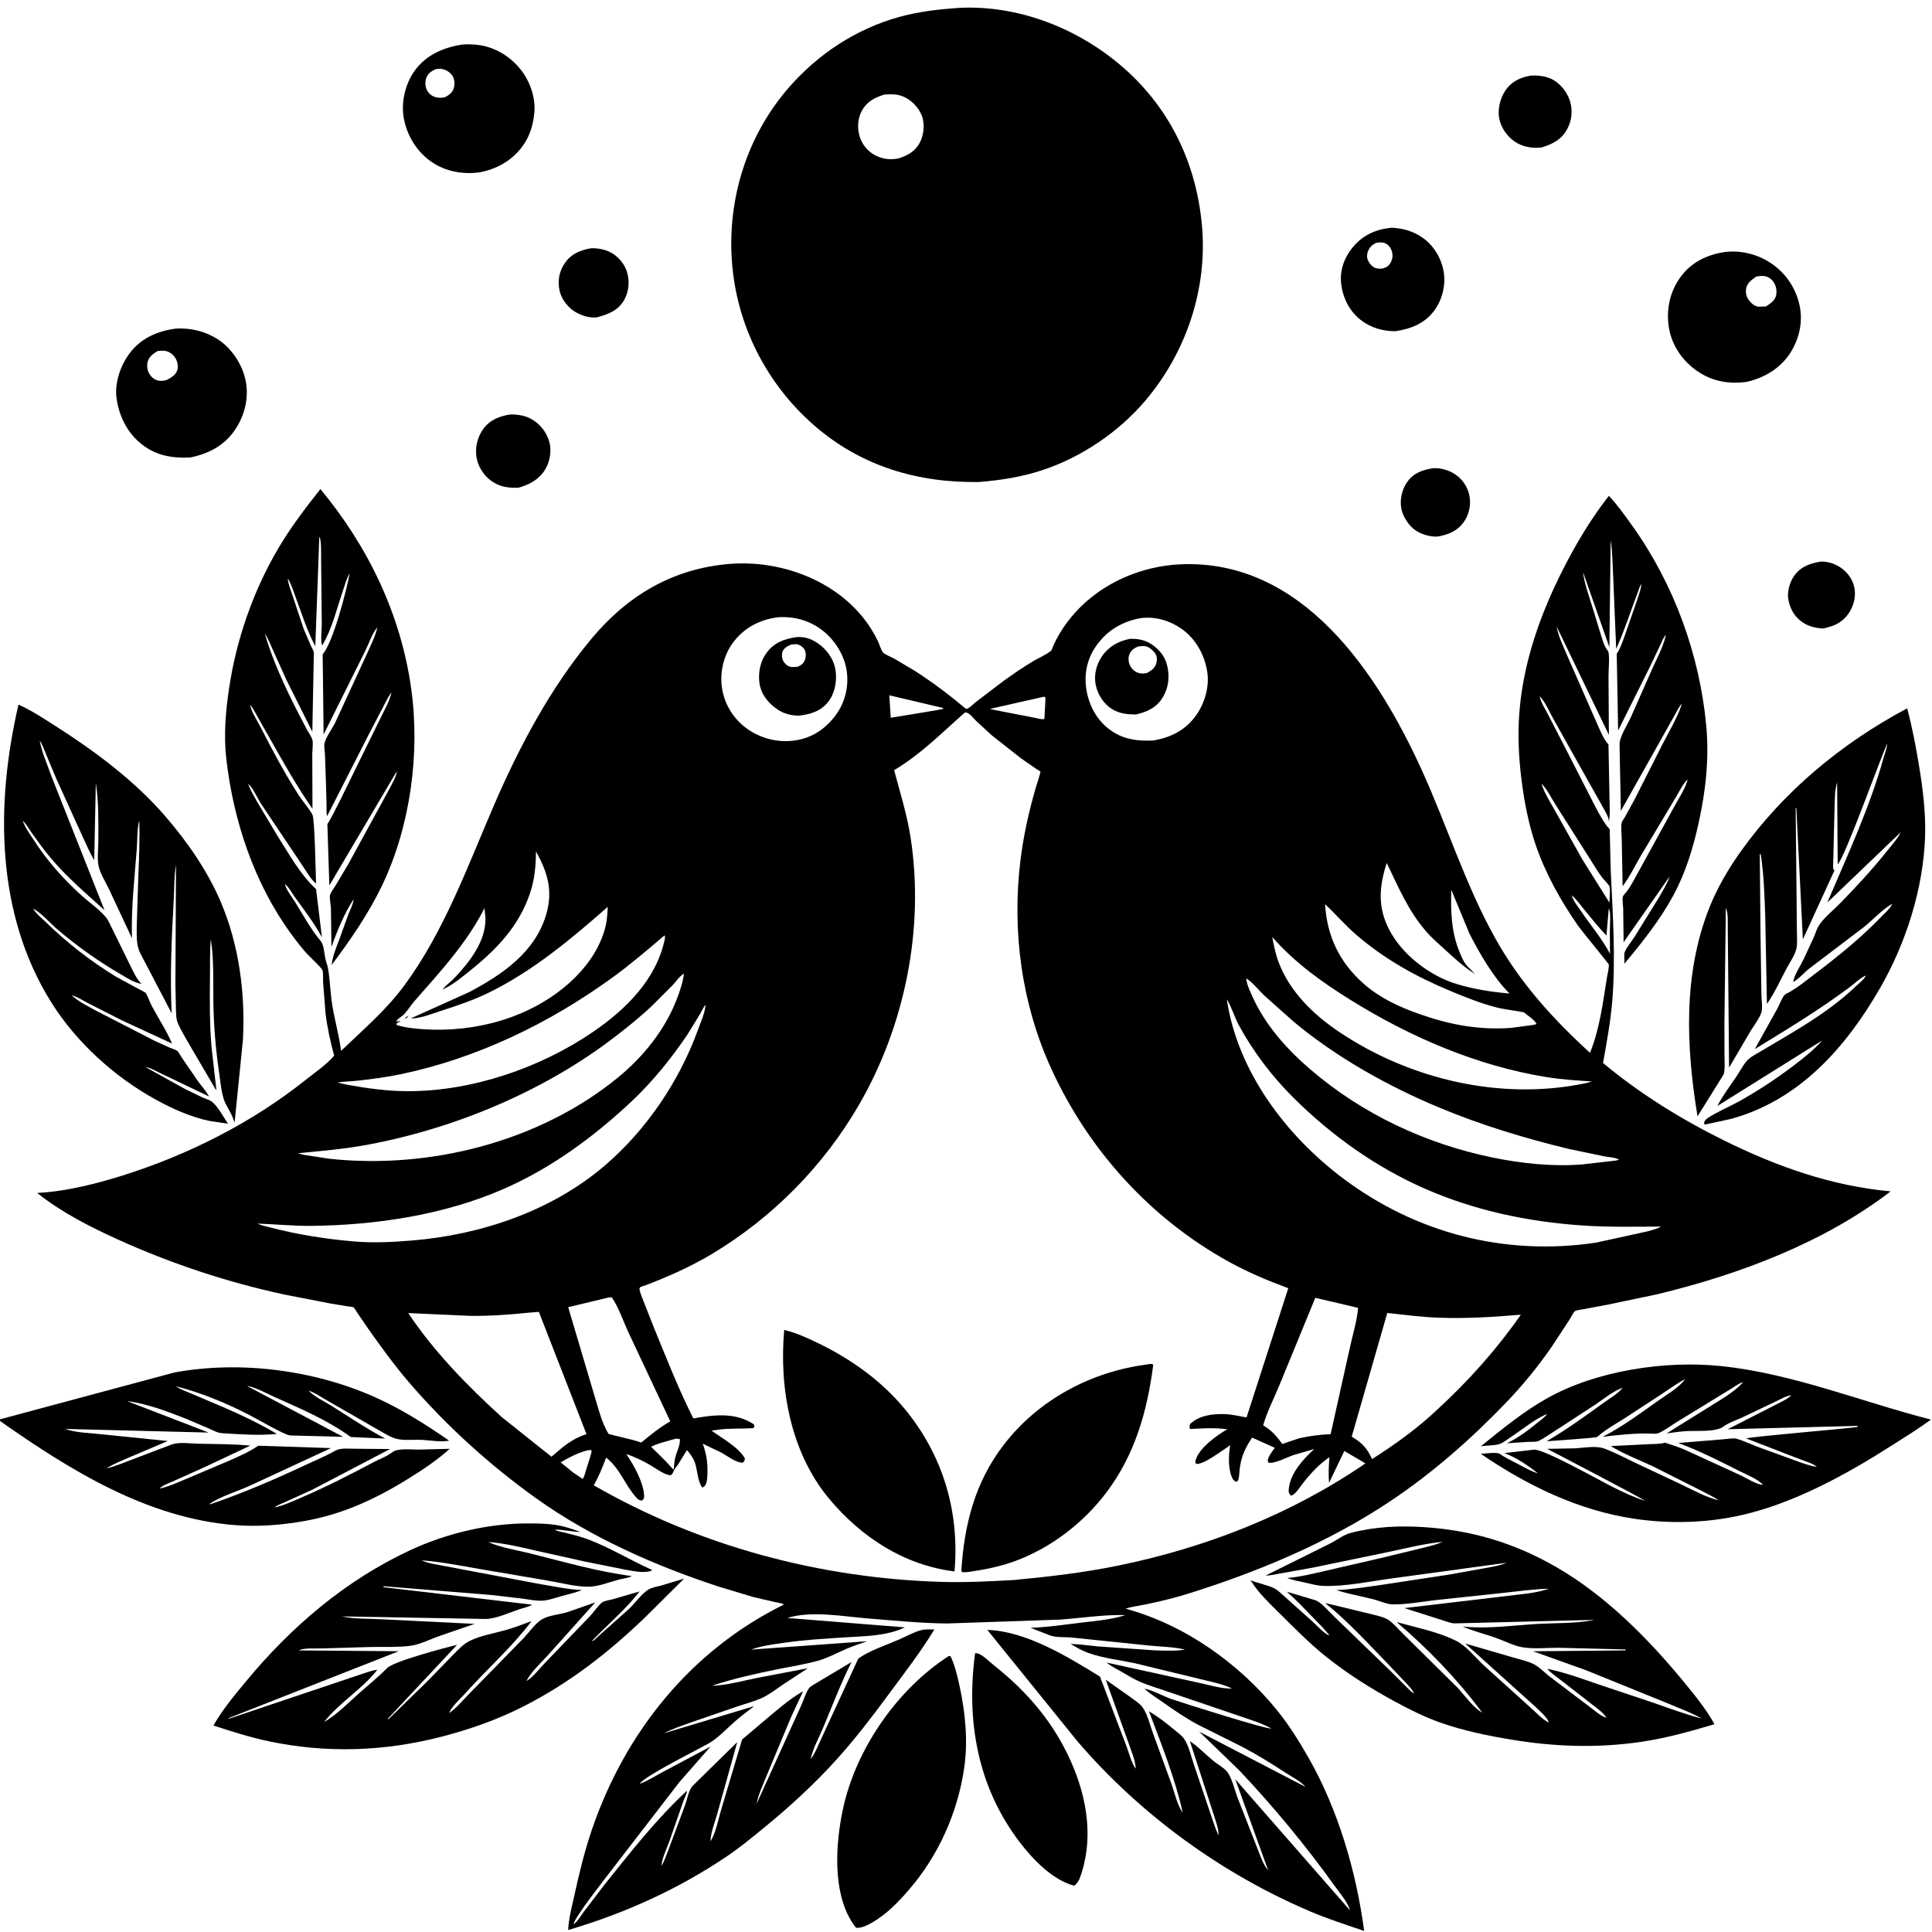
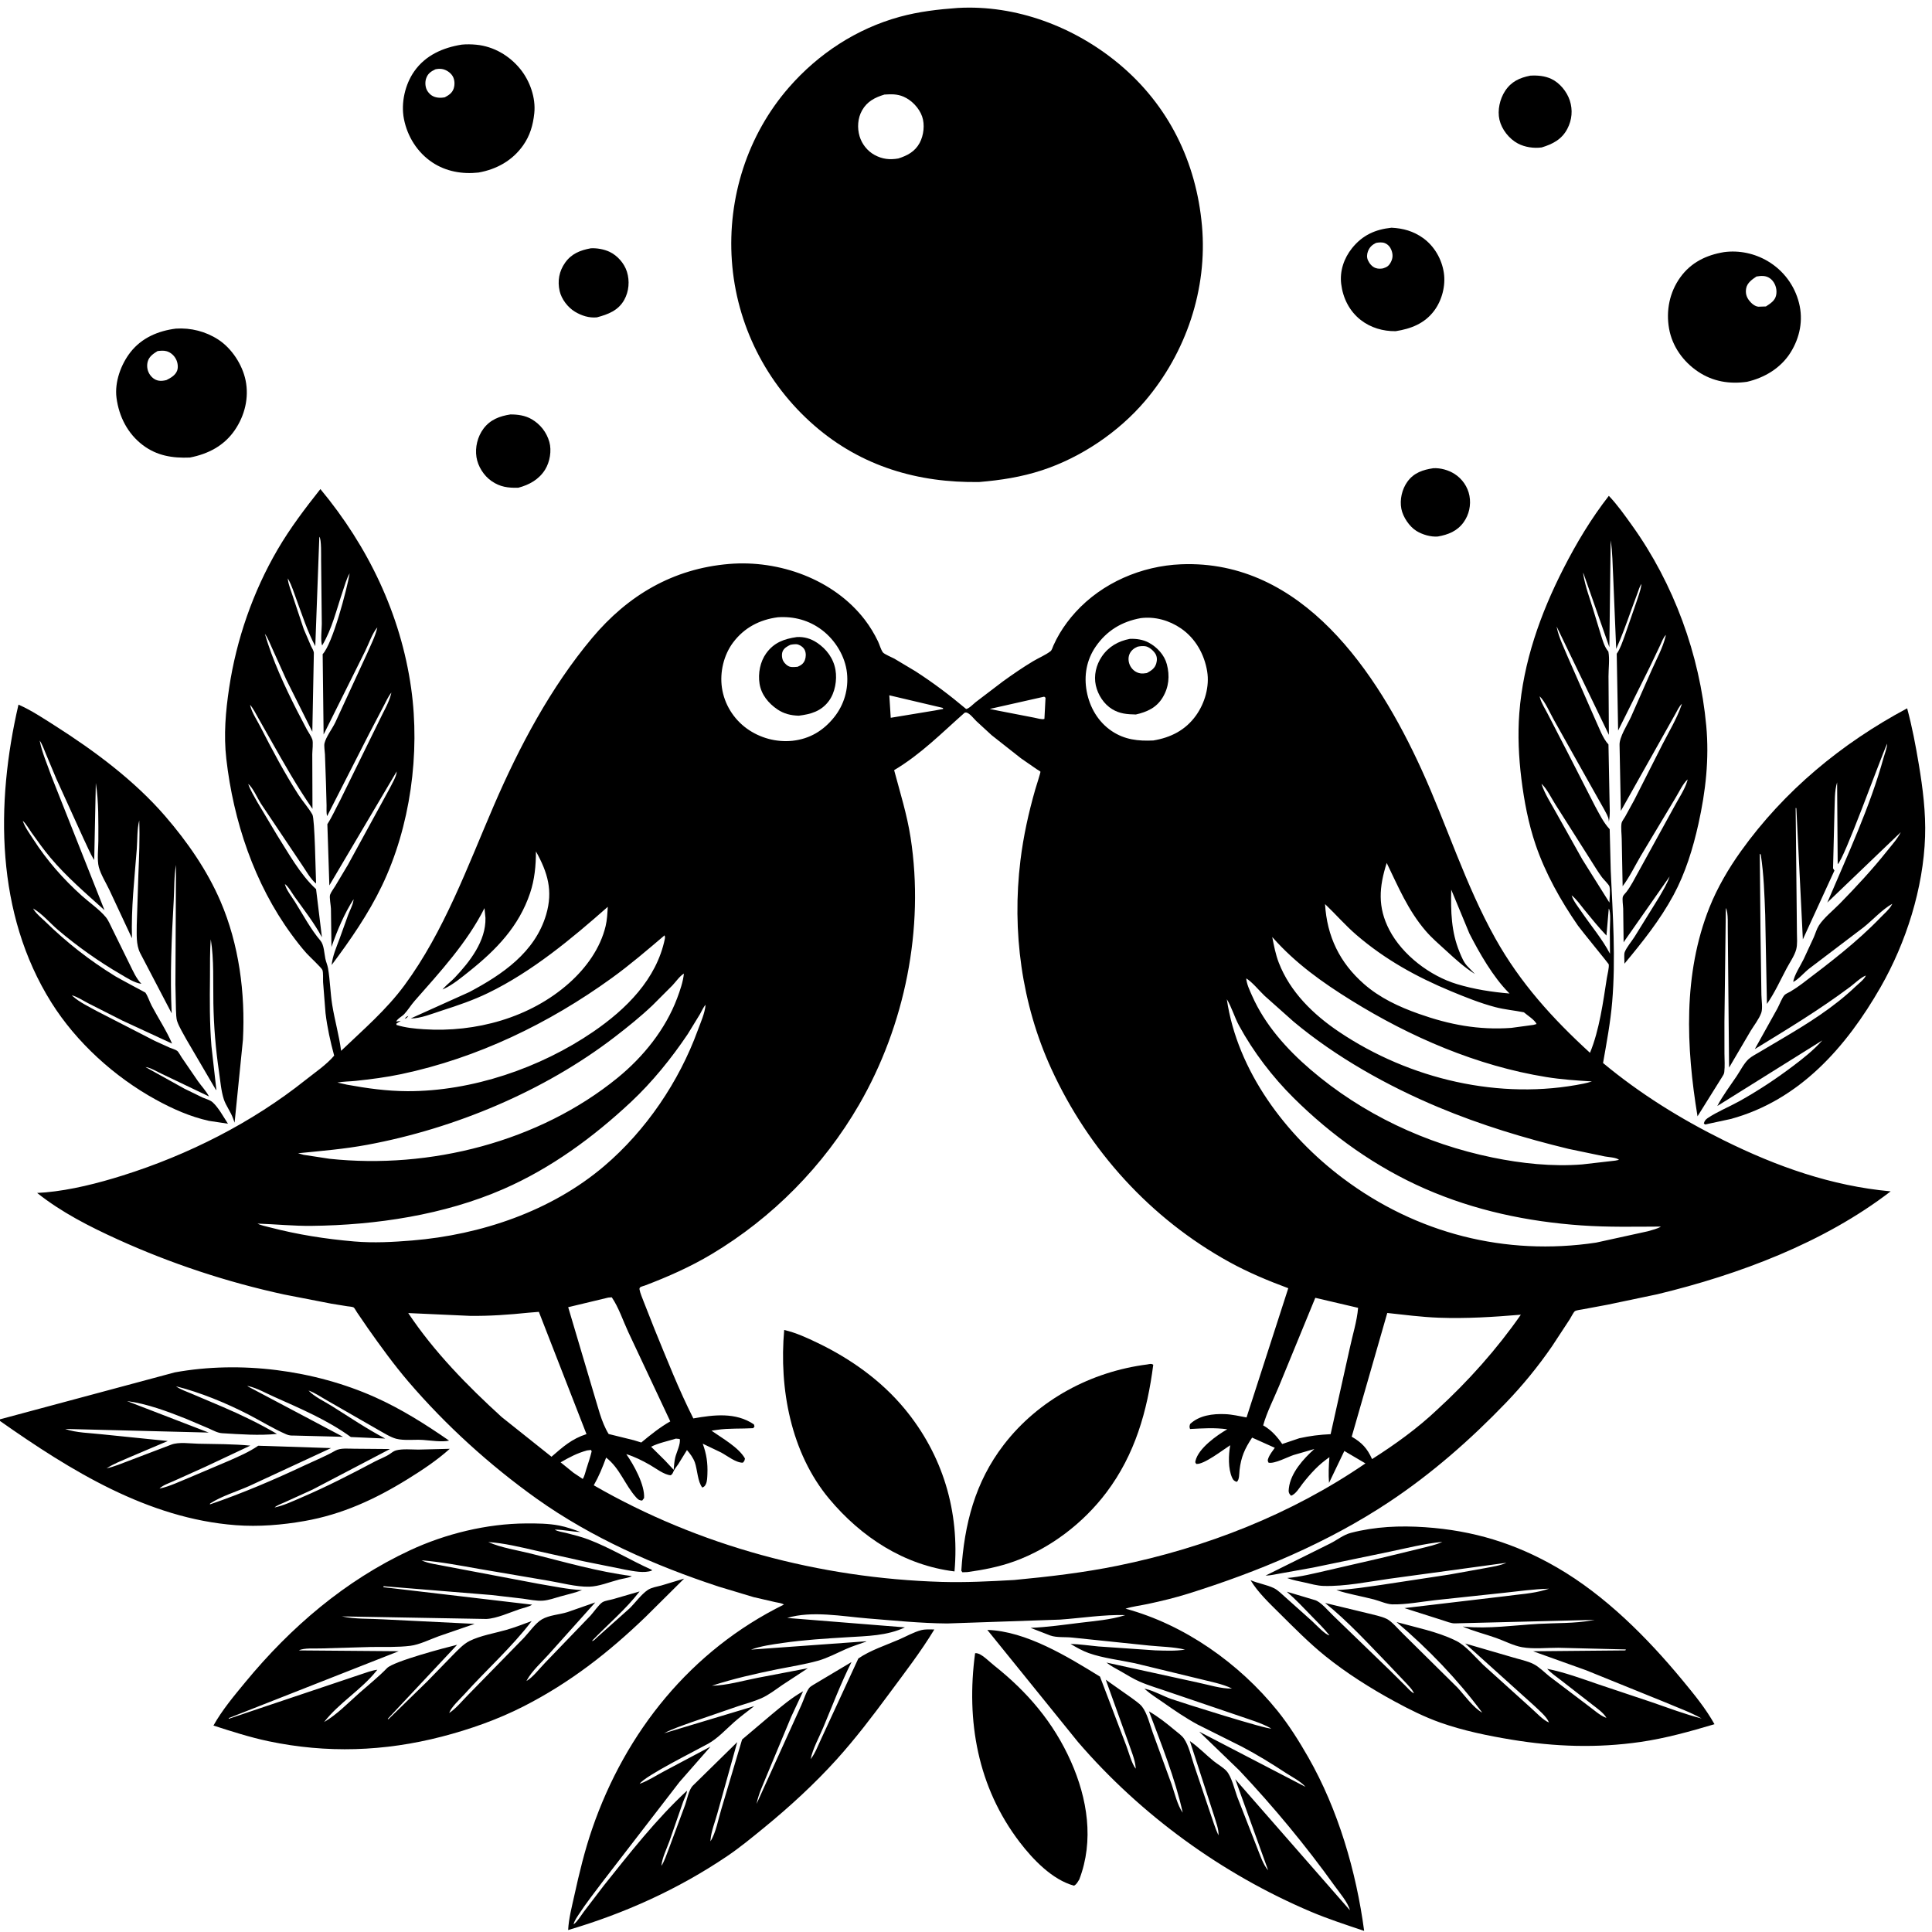
<svg xmlns="http://www.w3.org/2000/svg" version="1.1" style="display: block;" viewBox="0 0 2048 2048" width="1024" height="1024">
  <path transform="translate(0,0)" fill="rgb(255,255,255)" d="M 0 0 L 0 2048 L 2048 2048 L 2048 0 L 0 0 z" />
  <path transform="translate(0,0)" fill="rgb(0,0,0)" d="M 1038.08 510.95 C 973.141 512.006 913.073 494.441 863.232 451.103 C 812.149 406.686 780.564 344.052 775.808 276.48 C 771.117 209.825 792.243 143.13 836.346 92.603 C 867.44 56.98 907.872 30.451 953.591 17.87 C 973.767 12.318 994.462 9.91 1015.27 8.418 C 1077.18 4.9 1139.04 28.466 1186.16 67.737 C 1238.76 111.57 1268.13 171.666 1274.15 239.406 C 1280.11 306.458 1257.29 373.932 1213.84 425.014 C 1185.69 458.11 1145.82 485.01 1104.53 498.522 C 1082.69 505.671 1060.91 509.034 1038.08 510.95 z M 937.538 100.239 C 927.417 103.323 919.161 107.525 913.775 117.09 C 909.172 125.266 908.549 135.567 911.193 144.468 C 913.635 152.692 919.444 160.06 927 164.209 C 935.214 168.719 943.188 169.588 952.33 167.974 C 961.891 164.912 969.879 160.715 974.868 151.5 C 979.167 143.558 980.492 132.145 977.506 123.532 C 974.388 114.541 966.425 106.15 957.674 102.431 C 950.904 99.554 944.684 99.788 937.538 100.239 z" />
  <path transform="translate(0,0)" fill="rgb(0,0,0)" d="M 507.252 182.901 C 490.143 184.789 472.969 181.873 458.436 172.265 C 442.459 161.702 431.812 144.719 428.168 126.014 C 424.892 109.197 429.302 89.528 439.19 75.5 C 451.134 58.557 469.573 50.477 489.498 47.295 C 494.606 46.806 499.887 46.915 504.995 47.412 C 523.362 49.201 540.015 59 551.527 73.201 C 561.748 85.811 568.097 103.743 566.364 120.05 C 565.033 132.569 561.886 143.689 554.5 154.143 C 543.095 170.284 526.431 179.479 507.252 182.901 z M 461.475 73.5 C 456.576 75.82 453.24 78.218 451.579 83.622 C 450.369 87.562 450.833 93.003 453.117 96.5 C 455.795 100.598 459.176 102.771 463.964 103.442 C 466.644 103.817 468.843 103.61 471.487 103.151 C 475.729 100.929 479.412 98.536 480.952 93.738 C 482.262 89.655 482.064 84.494 479.85 80.755 C 477.574 76.911 472.9 73.824 468.5 73.138 C 466.249 72.788 463.679 72.96 461.475 73.5 z" />
  <path transform="translate(0,0)" fill="rgb(0,0,0)" d="M 1634.22 156.295 C 1626.02 157.432 1616.39 156.036 1609.05 152.133 C 1599.74 147.183 1591.89 137.268 1589.49 126.954 C 1587.17 116.956 1589.88 104.962 1595.41 96.5 C 1601.98 86.452 1610.85 82.428 1622.17 80.198 C 1629.72 79.744 1637.51 80.382 1644.46 83.645 C 1653.43 87.859 1660.97 97.153 1664.04 106.503 C 1667.33 116.56 1666.38 127.059 1661.51 136.436 C 1655.6 147.824 1645.86 152.757 1634.22 156.295 z" />
  <path transform="translate(0,0)" fill="rgb(0,0,0)" d="M 1479.43 351.067 C 1466.06 351.211 1453.01 347.458 1442.39 339.16 C 1430.39 329.792 1423.5 315.892 1421.71 300.909 C 1420.08 287.221 1424.66 273.73 1433.21 263.079 C 1444.26 249.319 1457.68 243.228 1475.06 241.389 C 1487.44 242.003 1498.18 245.008 1508.39 252.259 C 1520.43 260.807 1528.4 274.735 1530.55 289.268 C 1532.56 302.885 1528.55 318.289 1520.34 329.308 C 1510.15 342.973 1495.65 348.54 1479.43 351.067 z M 1458.63 257.5 C 1454.45 259.556 1451.78 262.032 1450.08 266.469 C 1448.9 269.573 1448.72 272.889 1450.11 275.958 C 1451.63 279.338 1454.44 282.739 1458 284.049 C 1460.74 285.056 1463.24 284.973 1466.05 284.5 C 1470.37 283.157 1472.37 281.735 1474.46 277.668 C 1476.62 273.459 1476.63 269.534 1474.96 265.138 C 1473.69 261.783 1471.29 259.01 1467.89 257.683 C 1465.11 256.593 1461.52 256.929 1458.63 257.5 z" />
  <path transform="translate(0,0)" fill="rgb(0,0,0)" d="M 632.718 336.415 C 624.416 337.216 616.49 334.654 609.435 330.41 C 601.928 325.894 595.167 317.058 593.234 308.483 C 590.82 297.772 592.673 287.509 599.027 278.5 C 605.831 268.852 615.208 265.243 626.278 263.2 C 632.537 262.822 640.308 264.205 646.05 266.898 C 654.513 270.868 661.796 279.184 664.577 288.072 C 667.616 297.787 666.737 308.839 661.76 317.791 C 655.397 329.235 644.595 333.237 632.718 336.415 z" />
  <path transform="translate(0,0)" fill="rgb(0,0,0)" d="M 1851.88 404.733 C 1833.29 407.337 1815.79 404.515 1800 393.942 C 1784.26 383.404 1772.63 367.166 1769.29 348.382 C 1765.89 329.308 1769.79 309.828 1781.14 294.04 C 1792.51 278.229 1808.69 270.358 1827.51 267.262 C 1843.6 265.092 1860.05 268.632 1873.94 276.864 C 1890.49 286.672 1902.32 302.49 1907.04 321.197 C 1911.64 339.387 1907.98 357.732 1898.13 373.559 C 1887.84 390.08 1870.51 400.465 1851.88 404.733 z M 1861.95 293.101 C 1857.5 296.033 1852.11 299.825 1851.04 305.5 C 1850.09 310.557 1851.15 314.685 1854.27 318.661 C 1856.55 321.566 1860.15 324.783 1864 325.116 L 1871.94 324.852 C 1876.62 321.787 1881.62 318.786 1882.79 312.861 C 1883.82 307.672 1882.57 302.164 1879.31 298.009 C 1876.84 294.864 1873.45 292.934 1869.47 292.594 C 1866.89 292.373 1864.49 292.67 1861.95 293.101 z" />
  <path transform="translate(0,0)" fill="rgb(0,0,0)" d="M 201.3 485.009 C 183.021 485.803 166.376 483.154 151.426 471.872 C 135.325 459.722 126.134 441.623 123.511 421.814 C 121.299 405.111 128.209 386.116 138.471 373.12 C 150.363 358.061 167.821 350.666 186.49 348.341 C 202.282 347.325 218.033 351.307 231.336 359.948 C 245.647 369.243 256.924 386.528 260.345 403.231 C 264.121 421.664 259.412 440.614 248.845 456.016 C 237.458 472.614 220.615 481.25 201.3 485.009 z M 167.057 372.148 C 162.588 374.838 158.051 377.934 156.599 383.272 C 155.452 387.491 155.975 392.211 158.176 396 C 160.381 399.796 163.779 402.739 168.151 403.506 C 171.006 404.007 173.572 403.542 176.359 402.92 C 180.819 400.683 185.758 397.997 187.7 393.067 C 189.076 389.575 188.452 384.849 186.937 381.5 C 184.997 377.21 181.318 373.718 176.779 372.344 C 173.723 371.419 170.185 371.77 167.057 372.148 z" />
  <path transform="translate(0,0)" fill="rgb(0,0,0)" d="M 549.42 517.019 C 538.727 517.308 530.143 516.283 521 509.924 C 512.863 504.264 506.615 494.421 505.071 484.594 C 503.44 474.205 506.224 462.825 512.506 454.418 C 519.713 444.773 529.671 441.104 541.071 439.321 C 548.813 439.307 556.673 440.38 563.486 444.32 C 572.72 449.659 579.435 458.193 582.332 468.5 C 584.934 477.757 582.889 489.661 577.828 497.824 C 571.366 508.249 560.961 513.989 549.42 517.019 z" />
  <path transform="translate(0,0)" fill="rgb(0,0,0)" d="M 1524.06 568.747 C 1516.58 569.285 1507.83 566.749 1501.5 562.833 C 1493.96 558.171 1487.19 548.018 1485.5 539.423 C 1483.59 529.752 1486.15 518.588 1491.89 510.637 C 1498.77 501.104 1508.38 497.971 1519.41 496.314 C 1527.12 495.933 1535.43 498.276 1541.9 502.39 C 1550.05 507.579 1555.9 516.056 1557.68 525.566 C 1559.51 535.352 1557.29 545.614 1551.44 553.691 C 1544.64 563.062 1535.16 566.789 1524.06 568.747 z" />
  <path transform="translate(0,0)" fill="rgb(0,0,0)" d="M 1678.11 607.084 L 1678.37 608.823 C 1680.34 621.584 1685.41 634.602 1689.1 647 L 1697.12 673.326 C 1698.91 678.773 1700.4 684.535 1703.8 689.203 C 1704.22 689.785 1704.86 690.293 1704.99 691 C 1706.42 698.465 1705.05 709.165 1705.08 716.921 L 1705.49 778.982 L 1650.1 664.128 L 1649.09 662.005 L 1650.1 664.128 L 1650.38 665.595 C 1652.54 676.095 1658.12 687.175 1662.22 697.081 L 1691.21 763.084 C 1695.05 771.204 1698.93 782.638 1705.04 789.163 L 1706.15 846.92 C 1706.19 854.638 1707.08 863.509 1705.45 871 L 1705.34 869.464 C 1704.96 865.642 1702.14 861.202 1700.39 857.832 L 1682.46 826.008 L 1647.22 763.152 C 1643.15 756.086 1637.79 743.283 1632.06 738.093 L 1630.99 736.025 L 1630.22 735.005 L 1630.99 736.025 L 1632.06 738.093 L 1632.48 739.812 C 1634.08 745.624 1638.05 751.617 1640.79 757.031 L 1661.14 796.488 L 1690.85 854.586 C 1695.46 862.941 1699.74 872.032 1706.34 879 L 1707.46 923.175 C 1709.59 969.183 1712.88 1016.25 1708.97 1062.22 C 1707.12 1083.99 1703.05 1105.35 1699.3 1126.84 C 1738.63 1159.53 1781.61 1186.17 1827.37 1208.82 C 1883.54 1236.63 1941.44 1257.16 2004.18 1262.89 C 1933.26 1317.43 1843.21 1351.16 1756.72 1371.99 L 1704 1383.05 L 1677.78 1387.94 C 1675.83 1388.33 1671.06 1388.81 1669.48 1389.89 C 1668.02 1390.89 1665.32 1396.43 1664.11 1398.32 L 1645.25 1427.06 C 1630.61 1448.33 1614.29 1468.31 1596.4 1486.94 C 1558.96 1525.92 1517.61 1562.23 1472.49 1592.17 C 1407.4 1635.39 1333.72 1666.13 1259.41 1689.38 C 1245.46 1693.74 1231.06 1697.22 1216.76 1700.27 C 1209.05 1701.93 1200.6 1702.88 1193.11 1705.27 C 1255.57 1722.13 1313.6 1763.22 1354.17 1813.51 C 1366.35 1828.61 1377.19 1845.92 1386.82 1862.77 C 1418.46 1918.17 1437.67 1983.8 1446.06 2046.82 C 1427.25 2040.52 1407.73 2034.17 1389.49 2026.44 C 1295.38 1986.52 1209.37 1924.03 1142.67 1846.52 L 1046.61 1727.77 C 1087.68 1729.07 1131.57 1756.03 1166.02 1777.27 L 1193.96 1850.66 C 1196.37 1856.94 1199.79 1870.08 1203.94 1874.88 L 1204.8 1876.99 L 1203.94 1874.88 L 1203.8 1872.99 C 1202.98 1864.72 1198.99 1855.56 1196.31 1847.66 L 1172.15 1780.57 L 1199.7 1799.98 C 1203.12 1802.64 1207.81 1805.65 1210.5 1808.95 C 1216.07 1815.81 1219.1 1828.85 1222.16 1837.19 L 1241.94 1891.39 C 1245.09 1900.43 1248.14 1913.77 1253.73 1921.5 C 1245.66 1885.06 1231.09 1849.02 1217.98 1814.12 C 1227.82 1819.82 1236.48 1826.68 1245.18 1833.95 C 1248.34 1836.6 1252.69 1839.58 1255.03 1842.96 C 1260.13 1850.31 1262.63 1861.74 1265.47 1870.22 L 1282.61 1920.97 C 1285.48 1929.15 1287.97 1937.67 1291.59 1945.53 C 1292.32 1939.72 1288.66 1930.65 1287.04 1924.97 L 1261.31 1845.63 C 1270.22 1851.68 1278.1 1859.98 1286.5 1866.81 C 1290.57 1870.11 1296.98 1873.69 1300.33 1877.54 C 1305.52 1883.5 1308.69 1896.81 1311.46 1904.55 L 1332.28 1957.83 C 1335.42 1965.5 1338.79 1976.52 1344.3 1982.67 L 1309.41 1886.01 L 1430.96 2024.94 L 1432.09 2026.9 L 1432.93 2027.99 L 1432.09 2026.9 L 1430.96 2024.94 C 1428.85 2016.55 1419.82 2006.15 1414.78 1999.12 C 1384.12 1956.34 1349.85 1915.02 1313.75 1876.72 L 1271.16 1835.61 L 1383.86 1894.14 C 1379.14 1888.52 1369.69 1883.71 1363.5 1879.67 C 1348.25 1869.7 1332.56 1859.95 1316.4 1851.5 L 1269.44 1828.03 C 1256.81 1821.17 1244.62 1812.86 1232.88 1804.59 C 1226.81 1800.31 1220.04 1796.2 1214.49 1791.28 L 1213.13 1790.05 L 1214.9 1790.45 C 1223.69 1792.59 1232.82 1797.88 1241.5 1800.96 C 1252.5 1804.87 1344.6 1833.88 1347.5 1832.24 C 1337.29 1826.39 1324.25 1822.7 1313.08 1818.77 L 1239.22 1793.65 C 1228.95 1790.03 1217.98 1786.92 1208.02 1782.57 C 1201.11 1779.56 1194.46 1775.33 1187.91 1771.59 C 1182.81 1768.68 1177.47 1766.08 1172.89 1762.37 L 1269.73 1783.57 C 1281.09 1785.88 1294.51 1790.32 1306 1789.93 L 1307.99 1790.75 L 1306 1789.93 C 1295.94 1784.91 1282.38 1782.48 1271.49 1779.7 L 1203 1763.1 C 1187.13 1759.72 1169.29 1757.73 1154.06 1752.33 C 1147.36 1749.96 1140.89 1746.23 1134.8 1742.6 C 1144.71 1742.91 1154.62 1744.41 1164.5 1745.32 L 1224.68 1749.46 C 1235.18 1749.75 1245.79 1750.3 1256.2 1748.65 C 1244.33 1745.73 1230.6 1745.63 1218.34 1744.37 L 1136.46 1735.89 C 1129.13 1735.09 1120.17 1736.11 1113.28 1733.68 L 1092.46 1725.6 C 1110.12 1724.88 1127.75 1722.32 1145.27 1720.18 C 1160.43 1718.32 1177.24 1717.04 1191.85 1712.4 L 1192.86 1712.06 L 1193.99 1711.25 L 1192.86 1712.06 C 1170.16 1711.41 1146.39 1715.24 1123.7 1716.85 L 1004.06 1720.95 C 975.942 1720.72 947.685 1717.85 919.66 1715.59 C 892.774 1713.42 860.612 1707.19 834.438 1715.09 L 959.273 1725.08 C 940.312 1734.05 919.03 1734.26 898.482 1735.52 C 875.286 1736.93 852.525 1738.29 829.5 1741.63 C 818.211 1743.27 806.858 1744.79 796.079 1748.67 L 917.976 1739.86 L 918.476 1740.07 C 911.299 1742.65 903.939 1744.9 896.956 1747.97 C 887.154 1752.27 877.349 1757.59 867.031 1760.47 C 853.119 1764.36 838.423 1766.58 824.256 1769.45 C 801.08 1774.14 777.094 1779.55 754.65 1786.94 C 770.547 1786.65 787.392 1781.61 803.048 1778.58 L 856.359 1768.39 L 829.132 1786.26 C 821.991 1791.17 814.705 1796.89 806.719 1800.36 C 799.094 1803.67 790.745 1805.88 782.839 1808.49 L 732.917 1825.68 C 723.17 1829.23 713.066 1832.49 703.881 1837.33 L 799.525 1808.55 C 792.353 1814.11 784.956 1819.57 778.151 1825.58 C 769.314 1833.39 761.045 1842.61 750.702 1848.4 C 737.702 1855.67 683.714 1882.46 678.053 1890.9 L 676.021 1892.01 L 675.005 1892.77 L 676.021 1892.01 L 678.053 1890.9 L 678.903 1890.6 C 687.511 1887.44 695.74 1881.93 703.905 1877.66 L 753.179 1851.47 L 720.314 1888.94 L 638.405 1995.18 C 630.161 2006.23 621.463 2017.2 613.931 2028.75 C 611.892 2031.88 608.7 2036.24 608.06 2039.89 L 607.156 2040.95 L 608.06 2039.89 C 612.178 2036.87 615.706 2030.76 618.769 2026.66 L 640.051 1998.78 C 667.61 1964.31 695.707 1928.3 728.171 1898.27 C 728.421 1900.89 725.112 1907.21 724.161 1909.96 L 709.625 1951.72 C 706.907 1959.25 702.37 1968.49 701.285 1976.39 L 701.116 1977.88 L 700.239 1979.99 L 701.116 1977.88 C 704.44 1972.87 706.505 1965.91 708.791 1960.3 L 726.367 1913.03 C 728.46 1907.01 730.014 1897.88 734.106 1893.21 L 781.491 1846.73 L 760.413 1922.35 C 758.029 1931.04 753.866 1941.38 753.201 1950.22 L 753.106 1951.87 L 752.25 1952.99 L 753.106 1951.87 C 758.919 1942.87 761.435 1928.28 764.626 1917.84 L 786.646 1843.96 L 818.033 1817.39 C 828.803 1808.47 839.092 1799.7 851.32 1792.82 L 838.702 1819.88 L 813.14 1881.22 C 809.12 1891.31 804.062 1901.46 802.008 1912.16 L 849.494 1807.44 C 851.857 1802.35 854.58 1793.15 857.925 1789.14 C 859.522 1787.23 864.137 1784.95 866.434 1783.43 L 902.631 1761.86 C 891.381 1784.25 882.355 1808.07 872.683 1831.18 C 868.24 1841.8 861.569 1853.63 859.311 1864.79 C 864.129 1858.75 867.445 1849.56 870.833 1842.53 L 909.879 1758.06 C 922.521 1749.38 938.823 1744.11 952.898 1738.02 C 960.446 1734.75 968.579 1730.11 976.497 1728.04 C 980.814 1726.91 985.969 1727.26 990.422 1727.31 C 976.126 1750.96 958.923 1773.18 942.51 1795.4 C 924.88 1819.27 906.766 1843.06 886.868 1865.1 C 863.46 1891.02 836.955 1915.34 809.917 1937.44 C 797.152 1947.87 784.379 1958.44 770.704 1967.67 C 718.738 2002.75 662.28 2028.24 602.258 2045.92 C 602.853 2033.76 606.186 2021.28 608.802 2009.37 C 614.045 1985.5 619.763 1961.8 627.713 1938.66 C 663.145 1835.54 732.642 1749.36 830.995 1700.9 C 828.551 1699.3 824.671 1698.92 821.789 1698.31 L 798.969 1693.05 L 762 1681.93 C 694.488 1659.76 626.728 1629.93 568.697 1588.52 C 519.285 1553.25 472.456 1510.79 432.954 1464.63 C 417.727 1446.84 403.669 1427.44 390.186 1408.31 L 378.474 1391.2 C 377.888 1390.34 375.669 1386.35 374.892 1385.92 C 373.45 1385.12 369.7 1384.94 367.96 1384.66 L 351.053 1381.92 L 301.122 1372.21 C 240.912 1359.18 180.961 1339.36 124.87 1313.86 C 94.836 1300.21 65.293 1285.18 39.37 1264.57 L 48.15 1263.98 C 75.363 1261.55 103.97 1254.26 130 1246.08 C 199.359 1224.27 266.904 1190.23 323.887 1144.83 C 333.664 1137.04 346.208 1128.59 354.231 1119.02 C 350.234 1104.23 346.89 1089.22 345.075 1074 L 342.49 1041.19 C 342.304 1037.94 342.83 1031.09 341.763 1028.24 C 340.86 1025.82 327.795 1013.73 324.954 1010.55 C 319.297 1004.22 314.033 997.38 309.012 990.534 C 269.618 936.832 247.389 870.231 239.891 804.313 C 237.005 778.937 239.153 754.135 242.932 729 C 250.618 677.891 268.196 627.162 294.294 582.5 C 307.582 559.758 323.301 539.051 339.629 518.442 C 390.115 579.179 424.752 650.989 435.831 729.5 C 445.567 798.491 435.016 876.205 404.782 939.112 C 390.418 968.996 371.357 996.515 351.53 1022.99 C 352.608 1013.2 356.475 1004.38 359.899 995.255 L 368.983 970 C 370.784 965.178 373.867 959.742 374.64 954.675 L 374.833 953.242 L 375.841 952.005 L 374.833 953.242 C 365.215 967.964 357.562 986.121 351.765 1002.74 L 351.362 1003.93 L 350.805 963.198 C 350.684 959.753 349.01 951.142 349.89 948.505 C 350.836 945.671 353.762 941.931 355.331 939.286 L 368.867 916.644 L 412.585 836.652 C 414.894 831.981 420.613 822.589 420.5 817.781 L 349.131 938.571 L 347.017 873.654 C 352.139 865.724 356.062 856.739 360.534 848.407 L 401.928 764.109 C 405.974 755.33 412.232 745.12 414.477 735.916 L 414.867 734.187 L 415.805 733.005 L 414.867 734.187 C 411.466 738.365 409.07 743.943 406.516 748.709 L 391.327 777.736 L 346.765 865.119 C 345.804 861.779 346.244 857.243 346.169 853.733 L 345.569 831.149 L 344.463 799.652 C 344.343 796.563 343.289 790.664 343.999 787.804 C 345.704 780.931 352.143 772.569 355.362 765.945 L 389.322 692.311 C 392.892 683.954 397.769 674.731 399.796 665.901 L 399.97 665.08 L 401 663 L 401.75 662.005 L 401 663 L 399.97 665.08 C 394.639 671.142 390.771 682.852 387.013 690.317 L 343.04 778.6 L 342.037 693.435 C 352.577 682.476 367.605 625.384 370.651 607.791 C 367.279 613.355 365.381 620.75 363.272 626.906 C 356.787 645.83 351.915 667.032 341.503 684.214 C 339.574 679.72 341.127 666.659 341.108 661.383 L 340.383 593.642 C 340.298 589.672 340.892 571.286 338.5 568.993 L 334.213 684.994 C 325.888 669.379 320.456 652.256 314.328 635.682 C 311.748 628.702 309.383 620.825 305.774 614.366 L 305.058 613.12 L 304.14 611.005 L 305.058 613.12 L 305.221 614.663 C 305.918 620.21 308.571 626.289 310.233 631.647 L 321.995 666.903 L 329.683 684.817 C 330.845 687.285 332.966 690.253 332.687 692.92 L 331.079 775.67 L 303.459 720.411 L 288.625 687.509 C 286.243 682.371 284.094 676.375 280.753 671.801 C 288.792 699.466 301.725 727.451 314.74 753.074 L 325.255 773.221 C 327.049 776.528 329.791 780.27 331.034 783.729 C 332.191 786.946 331.026 795.864 331.024 799.565 L 331.236 857.413 C 314.983 834.063 301.023 809.256 287.036 784.515 L 273.714 761.027 C 271.059 756.366 268.606 751.179 265.097 747.116 L 264 745 L 263.238 744.005 L 264 745 L 265.097 747.116 L 265.501 748.839 C 267.316 755.789 272.543 763.619 275.863 770.1 C 288.517 794.806 301.383 819.155 316.409 842.545 C 320.954 849.62 327.086 856.288 331.159 863.491 C 333.721 868.022 334.556 925.715 335.056 936.594 C 329.283 932.157 324.257 922.688 319.975 916.579 L 276.365 851.552 C 273.039 846.313 267.798 834.435 263.109 831.058 L 262 829 L 261.243 828.005 L 262 829 L 263.109 831.058 C 265.451 837.69 269.158 843.731 272.543 849.867 L 293.305 884.627 C 305.492 903.827 318.22 927.148 335.047 942.517 L 341.251 993.559 C 333.086 978.346 322.421 964.71 312.371 950.713 C 309.537 946.765 305.789 939.75 301.983 937.114 L 301.036 936 L 299.958 934.044 L 299.237 933.005 L 299.958 934.044 L 301.036 936 L 301.983 937.114 C 303.368 943.268 309.234 950.507 312.62 955.896 C 321.04 969.294 329.432 985.166 339.69 997.137 C 343.498 1001.58 343.698 1010.57 344.889 1016.28 C 345.613 1019.75 347.143 1023 347.743 1026.5 C 349.916 1039.17 350.116 1052.43 352.174 1065.24 C 354.804 1081.61 359.467 1097.45 361.581 1113.93 C 385.008 1091.53 409.522 1070.55 428.833 1044.32 C 470.779 987.328 495.576 918.641 523.412 854.098 C 550.399 791.521 583.695 728.737 627.602 676.352 C 665.585 631.035 713.436 602.764 772.91 597.814 C 825.823 593.411 883.604 613.923 916.624 656.849 C 922.141 664.021 926.803 671.741 930.719 679.891 C 932.289 683.161 933.8 688.732 935.868 691.496 C 937.381 693.519 945.336 696.732 948.026 698.191 L 970.313 711.513 C 989.259 723.712 1006.91 737.057 1024.14 751.56 C 1027.04 751.282 1031.82 746.243 1034.25 744.309 L 1063.19 722.276 C 1073.6 714.808 1084.16 707.484 1095.16 700.909 C 1100.99 697.427 1108.23 694.432 1113.56 690.352 C 1115.04 689.225 1115.9 686.002 1116.67 684.274 C 1118.64 679.888 1120.78 675.681 1123.25 671.552 C 1128.07 663.475 1133.71 655.963 1140.03 649 C 1168.39 617.775 1210.01 599.885 1251.95 598.171 C 1380.46 592.921 1459.87 712.673 1506.95 815.889 C 1533.94 875.071 1553.35 937.991 1585.22 994.938 C 1611.56 1042.01 1645.91 1079.87 1685.45 1116.02 C 1695.39 1092.06 1699.36 1062.25 1703.36 1036.56 C 1703.9 1033.09 1705.96 1025.34 1705.29 1022.1 C 1705.18 1021.57 1675.53 985.303 1672.73 981.258 C 1654.46 954.846 1638.21 925.936 1627.82 895.463 C 1620.17 873.035 1615.65 849.047 1612.73 825.593 C 1609.9 802.815 1608.77 778.875 1610.53 755.963 C 1614.66 701.889 1632.84 650.691 1657.32 602.701 C 1671.21 575.47 1686.63 549.758 1705.44 525.604 C 1714.58 535.216 1722.4 546.333 1730.12 557.104 C 1774.34 618.822 1801.73 693.919 1808.7 769.344 C 1811.95 804.555 1808.07 838.878 1800.42 873.304 C 1794.64 899.325 1786.62 925.469 1773.9 949 C 1759.59 975.466 1741.13 998.499 1721.99 1021.55 C 1722.06 1018.61 1721.3 1011.74 1722.26 1009.28 C 1724.24 1004.22 1729.64 997.826 1732.68 993.084 L 1758.74 951.022 C 1762.7 944.045 1767.33 936.71 1769.88 929.103 L 1770.99 927.005 L 1769.88 929.103 L 1721.98 997.521 L 1721.1 998.955 L 1720.65 963.222 C 1720.57 959.993 1719.47 953.44 1720.29 950.5 C 1720.69 949.03 1723.03 946.83 1724.03 945.535 C 1726.53 942.314 1728.57 938.931 1730.61 935.408 L 1774.79 855.077 C 1779.16 846.811 1785.98 836.825 1788.53 827.952 L 1789 826.197 L 1789.93 825.005 L 1789 826.197 C 1784 830.524 1779.78 839.808 1776.21 845.596 L 1739.12 907.568 C 1732.99 918.012 1727.36 929.821 1720.06 939.429 L 1719.1 889.652 C 1719.05 884.542 1718.03 877.324 1718.95 872.403 C 1719.26 870.692 1721.78 867.37 1722.69 865.735 L 1732.44 847.962 L 1762.15 789.276 C 1768.91 776.02 1777.47 761.932 1782.27 747.919 L 1782.9 746.033 L 1783.99 744.005 L 1782.9 746.033 C 1779.81 748.946 1777.76 753.643 1775.67 757.335 L 1764.49 777.215 L 1718.17 859.61 L 1716.8 790 C 1716.29 781.589 1725.1 768.268 1728.82 760.183 L 1751.04 709.884 C 1755.91 698.932 1762.74 686.415 1765.5 674.834 L 1765.91 673.016 L 1766.91 671.005 L 1765.91 673.016 C 1763.06 675.847 1761.41 680.748 1759.67 684.391 L 1748.89 706.989 L 1715.28 774.412 L 1713.79 693 C 1717.5 687.909 1719.86 680.364 1722.09 674.482 L 1734.53 638.608 C 1736.31 632.887 1738.9 626.643 1739.77 620.724 L 1739.99 619.031 L 1740.83 617.005 L 1739.99 619.031 C 1737.95 621.783 1736.97 625.661 1735.79 628.859 L 1728.91 647.47 C 1724.09 661.024 1719.11 674.738 1713.23 687.87 L 1710.05 611.406 C 1709.31 598.502 1709.44 585.573 1707.37 572.791 L 1705.99 686.041 L 1678.81 608.536 L 1678.11 607.084 L 1677.25 605.005 L 1678.11 607.084 z M 1633 829 L 1634.06 831 C 1637.5 841.68 1644.5 852.173 1649.92 862.076 L 1677.27 910.902 L 1706.06 956.799 C 1706.07 952.115 1707.22 944.03 1706.09 939.738 C 1705.56 937.71 1699.69 932.044 1698.18 930 C 1693.8 924.078 1689.98 917.63 1686 911.42 L 1648.84 852.827 C 1644.74 846.403 1640 836.531 1634.62 831.376 L 1634.06 831 L 1633 829 L 1632.01 827.005 L 1633 829 z M 1665 948 L 1665.98 949.084 C 1667.91 955.269 1672.61 960.872 1676.23 966.225 C 1686.09 980.794 1698.57 995.481 1706.65 1011 L 1706.49 986.75 C 1706.48 981.861 1707.87 966.371 1705.36 963.117 L 1702.91 991.735 C 1694.45 982.919 1686.87 973.447 1679.15 963.986 C 1675.08 958.987 1671.04 953.09 1665.98 949.084 L 1665 948 L 1664.23 947.005 L 1665 948 z M 321.716 1224.13 L 349.263 1228.35 C 455.498 1239.71 571.351 1210.49 654.686 1142.53 C 681.902 1120.33 705.351 1091.27 717.774 1058.23 C 720.858 1050.03 724.089 1040.74 724.97 1032.03 L 725.75 1031.07 L 724.97 1032.03 C 720.682 1034.52 716.275 1040.89 712.739 1044.63 L 691.693 1065.69 C 679.013 1077.71 665.396 1088.68 651.545 1099.32 C 576.752 1156.76 481.921 1196.35 389.431 1213.51 C 364.836 1218.08 340.731 1220.01 315.915 1222.5 L 321.716 1224.13 z M 1321.06 1037.11 C 1321.54 1043.31 1324.72 1049.79 1327.22 1055.45 C 1340.79 1086.23 1363.98 1112.15 1389.32 1133.87 C 1444.23 1180.96 1511.28 1212.42 1582 1226.99 C 1612.8 1233.33 1645.61 1236.84 1677.06 1234.34 L 1712.28 1230.3 L 1716.21 1229.5 C 1713.54 1226.95 1705.08 1226.61 1701.27 1225.89 L 1662.74 1217.87 C 1615.52 1206.38 1570.02 1192.61 1525.15 1173.87 C 1471.02 1151.25 1416.36 1120.67 1371.24 1082.95 L 1340.53 1055.6 C 1334.61 1049.99 1327.74 1041.27 1321.06 1037.11 L 1320.25 1036.12 L 1321.06 1037.11 z M 469.097 1048.89 L 470.333 1047.47 C 473.908 1043.46 478.343 1040.27 482.05 1036.35 C 497.922 1019.57 515.258 997.48 514.601 973 L 513.578 962.634 C 495.266 999.184 466.31 1030.52 439.5 1061.01 C 435.619 1065.43 432.426 1070.79 428.5 1074.99 C 426.237 1077.41 421.292 1079.84 420 1082.91 L 418.25 1083.99 L 420 1082.91 L 424.841 1082.09 L 420.112 1085.16 L 420.367 1086.5 C 429.634 1089.46 439.645 1090.41 449.328 1091.05 C 504.083 1094.64 562.022 1078.98 603.5 1041.92 C 621.347 1025.97 636.354 1005.31 641.984 981.723 C 643.578 975.047 643.845 968.098 644.272 961.271 C 605.666 995.335 563.963 1030.02 517.343 1052.64 C 501.748 1060.21 485.204 1065.86 468.722 1071.14 C 458.795 1074.31 445.76 1079.75 435.369 1079.61 L 497.5 1051.61 C 532.46 1033.09 567.177 1009.48 578.93 969.572 C 586.407 944.188 580.528 924.771 568.131 902.544 C 568.087 917.635 566.732 932.357 561.898 946.736 C 550.045 981.994 526.213 1006.66 497.665 1029.45 C 489.573 1035.91 480.264 1043.68 470.919 1048.06 L 469.097 1048.89 z M 285.976 1301.04 C 315.547 1308.74 345.175 1313.41 375.577 1316 C 396.116 1317.74 416.381 1316.65 436.877 1314.97 C 509.705 1308.97 584.339 1283.9 640.534 1236.04 C 684.72 1198.41 719.738 1146.76 739.615 1092.31 C 742.721 1083.8 747.206 1074.12 747.947 1065.14 L 748.968 1063.01 L 747.947 1065.14 C 745.625 1067.51 743.712 1072.07 742.014 1075 L 729.028 1096.2 C 711.853 1121.76 691.418 1147.05 668.903 1168.11 C 628.842 1205.58 584.112 1238.39 533.641 1260.44 C 470.723 1287.92 398.567 1298.7 330.285 1299.47 C 311.077 1299.68 292.143 1297.69 272.995 1297.07 C 276.79 1299.08 281.812 1299.89 285.976 1301.04 z M 671 1895.02 L 672.968 1893.97 L 673.995 1893.19 L 672.968 1893.97 L 671 1895.02 L 669.955 1895.93 L 668.032 1897.03 L 667.005 1897.8 L 668.032 1897.03 L 669.955 1895.93 L 671 1895.02 z M 824.526 654.33 C 805.314 656.847 789.038 665.282 777.229 680.924 C 767.164 694.257 762.892 712.494 765.274 728.993 C 767.771 746.297 777.493 762.052 791.659 772.284 C 805.564 782.328 822.979 787.033 840.055 785.264 C 858.415 783.249 872.832 774.545 884.256 760.248 C 894.853 746.985 899.603 730.392 897.844 713.5 C 896.009 695.866 885.519 678.685 871.534 668.012 C 857.818 657.544 841.701 653.157 824.526 654.33 z M 1209.15 655.25 C 1189.14 658.89 1173.14 668.488 1161.46 685.461 C 1151.77 699.54 1148.86 716.143 1151.95 732.834 C 1155.09 749.8 1164.05 765.219 1178.5 774.952 C 1192.15 784.146 1206.55 785.699 1222.57 784.935 C 1241.16 781.85 1256.75 773.937 1267.86 758.362 C 1277.17 745.308 1282.28 727.657 1279.65 711.683 C 1276.66 693.56 1267.31 676.764 1251.97 666.197 C 1239.52 657.621 1224.26 653.297 1209.15 655.25 z M 1647.96 660.5 L 1649.18 660.5 L 1647.96 660.5 z M 942.704 737.045 L 944.22 760.877 L 991.235 753.111 L 999.817 751.5 L 999.5 750.426 L 942.704 737.045 z M 1106.89 738.5 L 1049.2 751.501 L 1058.25 753.373 L 1096.39 760.773 C 1099.28 761.294 1104.6 763.063 1107.13 762.061 L 1108.3 739.625 L 1106.89 738.5 z M 261.969 742.5 L 263.285 742.5 L 261.969 742.5 z M 1022.55 755.5 C 998.128 777.108 976.192 799.506 947.816 816.393 C 954.171 840.216 961.487 863.448 965.275 887.907 C 980.161 984.016 959.206 1087.17 910.633 1171.05 C 872.969 1236.08 818.9 1290.81 754.517 1329.36 C 732.001 1342.84 708.003 1353.46 683.496 1362.75 C 681.046 1363.67 677.388 1363.89 677.901 1366.8 C 678.639 1370.99 680.865 1375.78 682.34 1379.81 L 693.87 1409.05 C 706.866 1440.71 719.52 1473.02 734.963 1503.58 C 756.529 1499.78 779.775 1496.78 799.152 1509.89 L 799.796 1512 L 798.5 1513.93 C 785.837 1514.69 772.441 1513.87 760 1515.72 L 754.216 1516.58 C 765.271 1524.41 783.051 1534.28 789.654 1546 C 789.283 1548.43 789.134 1548.66 787.49 1550.5 C 780.239 1550.77 770.811 1543.12 764.38 1539.69 L 744.924 1530.37 C 748.932 1541.3 750.349 1550.83 749.877 1562.5 C 749.746 1565.75 749.686 1570.11 748.31 1573.07 C 747.222 1575.41 746.67 1575.84 744.5 1576.88 C 739.502 1570.81 739.256 1557.79 736.575 1550.24 C 734.88 1545.47 731.522 1540.92 728.215 1537.13 L 718.916 1552.17 C 717.106 1554.9 714.999 1557.08 713.753 1560.14 C 712.96 1562.09 712.62 1562.62 711 1563.87 C 703.765 1563.27 695.23 1556.45 689 1552.9 C 681.019 1548.34 672.702 1544.15 663.892 1541.44 C 671.785 1552.64 683.679 1574.04 682.744 1588 L 680.741 1590.67 C 677.713 1590.47 676.573 1589.75 674.5 1587.47 C 662.504 1574.29 657.12 1556.32 642.514 1545.11 C 638.714 1555.44 634.874 1564.9 629.413 1574.47 C 741.188 1638.94 869.186 1673.02 997.998 1676.87 C 1023.74 1677.63 1049.42 1676.3 1075.11 1674.85 C 1112.01 1671.35 1148.62 1667.09 1184.98 1659.67 C 1278.25 1640.62 1368.74 1605.23 1447.43 1551.26 L 1425.05 1538.09 L 1408.82 1571.94 C 1408.11 1562.55 1408.52 1553.99 1409.22 1544.66 C 1403.74 1548.55 1398.69 1552.67 1393.99 1557.5 C 1389.22 1562.39 1384.78 1567.56 1380.61 1572.97 C 1377.63 1576.84 1373.3 1584.26 1368.46 1585.5 C 1365.88 1582.57 1365.79 1581.46 1366.26 1577.5 C 1368.15 1561.27 1381.74 1546.34 1393.28 1536 L 1371.25 1542.38 C 1364.99 1544.45 1350.94 1551.93 1344.71 1550.5 C 1343.67 1548.38 1343.64 1548.1 1344.49 1545.75 C 1345.88 1541.9 1348.97 1538.08 1351.33 1534.72 L 1327.29 1523.93 C 1319.48 1535.67 1315.55 1544.45 1313.96 1558.5 C 1313.56 1562.09 1313.89 1568.79 1311 1570.85 C 1308.36 1569.91 1307.35 1569.13 1306.14 1566.5 C 1301.68 1556.85 1302.26 1542.3 1304.08 1532.01 C 1296.59 1536.75 1276.11 1552.76 1268.09 1551.82 C 1267.13 1550.27 1266.81 1550.48 1267.27 1548.55 C 1270.4 1535.26 1289.78 1521.54 1300.96 1515.1 C 1287.14 1513.22 1275.31 1514.1 1261.5 1514.82 C 1260.66 1512.34 1260.85 1512.05 1261.57 1509.5 C 1271.31 1500.29 1285.61 1498.52 1298.53 1499.03 C 1306.14 1499.33 1313.91 1501.16 1321.39 1502.55 L 1365.63 1365.56 C 1344.13 1357.58 1323.32 1348.92 1303.19 1337.84 C 1219.7 1291.87 1154.15 1219.59 1114.52 1133.16 C 1082.94 1064.29 1072.53 987.066 1081.71 912.062 C 1084.84 886.473 1090.34 861.493 1097.45 836.729 C 1098.15 834.284 1103.23 818.627 1102.91 817.997 C 1102.71 817.603 1099.36 815.655 1098.93 815.369 L 1082.31 803.869 L 1051.14 779.301 L 1034.87 764.328 C 1032.35 761.849 1028.31 756.581 1024.96 755.493 C 1023.95 755.161 1023.58 755.343 1022.55 755.5 z M 421.979 814.5 L 423.374 814.5 L 421.979 814.5 z M 420.906 816.5 L 422.357 816.5 L 420.906 816.5 z M 1469.97 914.76 C 1461.9 940.116 1460.13 961.554 1472.8 985.835 C 1486.67 1012.4 1515.89 1034.56 1544.38 1043.17 C 1562.64 1048.69 1581.27 1051.56 1600.21 1053.17 L 1599.18 1052.15 C 1582.68 1035.54 1568.28 1010.37 1557.63 989.578 L 1538.37 943.1 C 1537.83 966.015 1538.28 987.709 1547.21 1009.29 C 1549.33 1014.41 1551.57 1020.07 1555.43 1024.13 L 1563.54 1032.51 C 1552.11 1025.3 1542.89 1016.87 1532.97 1007.77 C 1525.47 1000.89 1517.81 994.414 1511.16 986.644 C 1492.5 964.826 1482.31 940.24 1469.97 914.76 z M 1404.6 958.355 C 1406.64 992.558 1420.02 1020.41 1445.95 1043.14 C 1462.78 1057.89 1482.95 1067.24 1503.87 1074.66 C 1536.43 1086.21 1567.42 1092.1 1602.01 1089.61 L 1625.5 1086.43 L 1628.84 1085.5 C 1626.78 1081.03 1619.28 1076.46 1615.37 1073.08 C 1605.27 1071.06 1594.95 1070.2 1584.99 1067.57 C 1569.16 1063.4 1553.54 1057.12 1538.43 1050.86 C 1501.6 1035.59 1468.32 1017.21 1437.95 991.129 C 1426.02 980.881 1415.95 969.141 1404.6 958.355 z M 704.462 991.5 C 686.176 1007.06 667.943 1022.7 648.473 1036.78 C 581.863 1084.96 505.934 1121.63 425.281 1138.63 C 409.484 1141.96 393.063 1144.07 377.014 1145.77 C 370.601 1146.45 363.977 1146.4 357.647 1147.53 L 367.702 1149.79 C 389.005 1153.7 410.304 1156.64 432 1156.7 C 500.292 1156.86 572.728 1132.11 628.796 1093.73 C 663.729 1069.82 695.997 1037.97 704.758 995.189 C 705.05 993.765 704.934 992.86 704.462 991.5 z M 1348.63 993.268 C 1350.43 1002.47 1352.16 1011.66 1355.55 1020.44 C 1367.59 1051.61 1392.25 1075.51 1419.5 1093.82 C 1494.3 1144.09 1590.18 1166.69 1678.91 1148.64 L 1682.81 1147.72 L 1687.5 1146.36 C 1671.22 1145.39 1655.19 1144.31 1639.08 1141.71 C 1565.68 1129.86 1494.96 1099.32 1432.11 1060.26 C 1401.45 1041.21 1373.41 1021.2 1349.28 994.001 L 1348.63 993.268 z M 1300.48 1059.21 C 1311.57 1135.2 1363.07 1203.59 1423.56 1249.01 C 1501.39 1307.46 1595.63 1331.67 1691.91 1317.23 L 1746.88 1305.18 C 1751.31 1303.77 1756.78 1302.68 1760.68 1300.22 C 1732.4 1300.33 1704.62 1300.98 1676.34 1298.99 C 1619.14 1294.97 1563.26 1283.19 1510.56 1260.1 C 1458.61 1237.34 1411.58 1203.78 1371.39 1163.92 C 1348.84 1141.56 1328.68 1115.15 1313.46 1087.23 C 1308.62 1078.34 1305.65 1067.61 1300.48 1059.21 z M 644.734 1375.5 L 602.305 1385.68 L 629.07 1475.88 C 633.61 1490.18 637.261 1507.38 645.191 1520.1 L 671.94 1526.7 L 679.774 1529.12 C 689.401 1521.12 699.6 1512.91 710.521 1506.73 L 665.993 1412 C 660.525 1400.23 655.798 1385.81 648.5 1375.2 L 644.734 1375.5 z M 1394.27 1375.74 L 1355.85 1469.27 C 1350.25 1482.82 1342.95 1496.88 1339 1510.97 L 1340.17 1511.64 C 1348.08 1516.38 1354.02 1523.18 1359.2 1530.71 L 1377.26 1524.61 C 1388.62 1522.09 1398.9 1520.8 1410.51 1520.28 L 1430.77 1429.3 C 1433.71 1415.36 1438.51 1400.51 1439.64 1386.36 L 1394.27 1375.74 z M 560.409 1391.5 C 539.648 1393.65 518.842 1395.16 497.957 1394.86 L 432.749 1391.9 C 459.989 1432.8 495.511 1469.09 531.771 1502.09 L 584.612 1544.2 C 596.708 1533.73 606.1 1525.22 621.698 1520.22 L 571.215 1390.62 L 560.409 1391.5 z M 1470.57 1391.8 L 1432.87 1522.96 C 1443.73 1529.28 1449.28 1535.24 1454.45 1546.7 C 1478.59 1531.37 1502.79 1513.97 1523.55 1494.23 C 1556.07 1464.52 1587 1429.85 1612.16 1393.64 C 1582.96 1396.08 1554.34 1397.91 1525.01 1396.82 C 1506.79 1396.14 1488.68 1393.75 1470.57 1391.8 z M 716.473 1524.99 C 708.236 1527.63 697.808 1529.63 690.219 1533.62 L 704.936 1548.2 L 714.114 1558.06 C 714.485 1553.72 714.789 1549.22 715.794 1544.98 C 717.026 1539.79 721.832 1530.2 720.5 1525.37 L 716.473 1524.99 z M 622.35 1537.5 C 611.89 1540.33 603.626 1544.75 594.279 1550.14 L 607.934 1561.2 L 617.738 1567.74 C 619.684 1564.73 620.511 1560.51 621.595 1557.1 C 623.551 1550.93 625.682 1544.79 627.184 1538.5 L 626.5 1537.02 L 622.35 1537.5 z" />
-   <path transform="translate(0,0)" fill="rgb(0,0,0)" d="M 1932.59 666.27 C 1924.93 665.824 1917.17 664.094 1910.76 659.688 C 1902.38 653.928 1897.62 645.702 1895.76 635.75 C 1894.22 627.507 1897.03 617.408 1901.77 610.572 C 1908.86 600.369 1918.83 597.188 1930.41 595.26 C 1937.08 595.246 1943.04 596.93 1948.83 600.233 C 1957.29 605.053 1963.63 613.104 1965.67 622.723 C 1967.54 631.521 1965.27 641.374 1960.52 648.866 C 1953.6 659.783 1944.78 663.592 1932.59 666.27 z" />
  <path transform="translate(0,0)" fill="rgb(0,0,0)" d="M 846.695 758.673 C 838.397 758.425 831.028 756.694 824.085 751.983 C 814.582 745.535 807.01 736.404 805.162 724.771 C 803.429 713.858 805.734 701.468 812.234 692.5 C 820.53 681.053 831.127 677.3 844.597 675.312 C 852.432 674.857 859.387 676.899 865.93 681.218 C 876.086 687.923 883.547 697.91 885.637 710.085 C 887.486 720.862 885.173 734.254 878.614 743.07 C 870.451 754.04 859.529 757.075 846.695 758.673 z M 837.874 683.5 C 834.637 685.037 831.118 686.952 829.645 690.441 C 828.398 693.395 828.791 697.875 830.272 700.67 C 831.685 703.339 834.838 706.247 837.839 706.874 C 840.242 707.377 843.063 706.993 845.5 706.813 C 849.17 705.187 851.688 703.601 853.199 699.712 C 854.395 696.635 854.547 692.501 853.224 689.436 C 851.954 686.495 849.101 684.288 846.137 683.276 C 843.803 682.479 840.258 683.04 837.874 683.5 z" />
  <path transform="translate(0,0)" fill="rgb(0,0,0)" d="M 1204.07 757.393 C 1194.87 757.212 1186.99 756.653 1178.92 751.734 C 1170.09 746.348 1163.82 736.523 1161.61 726.536 C 1159.29 716.066 1161.97 704.85 1167.9 696.061 C 1175.09 685.419 1185.37 679.617 1197.73 677.212 C 1204.57 676.946 1211.7 677.955 1217.78 681.246 C 1226.59 686.015 1234.28 694.264 1236.89 704.097 C 1240.17 716.483 1239.11 728.458 1232.36 739.535 C 1225.86 750.212 1215.8 754.74 1204.07 757.393 z M 1205.9 685.5 C 1202.05 687.084 1198.77 689.693 1197.18 693.719 C 1195.55 697.866 1196.25 702.839 1198.5 706.598 C 1200.73 710.333 1204.29 712.966 1208.59 713.755 C 1210.92 714.184 1213.34 713.822 1215.67 713.495 C 1220.38 710.888 1224.25 708.519 1225.75 703.04 C 1226.67 699.667 1226.64 696.177 1224.82 693.117 C 1222.82 689.765 1218.01 685.56 1214 685.028 C 1211.37 684.679 1208.48 684.954 1205.9 685.5 z" />
  <path transform="translate(0,0)" fill="rgb(0,0,0)" d="M 42.11 785.029 L 42.269 785.927 C 44.595 797.98 50.34 810.74 54.373 822.486 L 110.757 964.8 C 91.034 946.982 70.639 929.617 53.5 909.222 C 46.368 900.735 39.952 891.707 33.511 882.694 C 30.685 878.739 27.692 873.212 24.081 870.045 L 22.955 868.051 L 22.19 867.005 L 22.955 868.051 L 24.081 870.045 C 26.548 877.11 31.235 883.418 35.271 889.667 C 49.936 912.374 66.758 931.556 86.808 949.602 C 94.877 956.864 105.497 964.08 112.291 972.373 C 115.015 975.698 117.059 980.889 119.053 984.748 L 137.5 1022.28 C 141.024 1029.31 144.343 1037.22 149.896 1042.88 C 142.246 1041.87 134.397 1036.51 127.805 1032.69 C 104.571 1019.2 82.141 1003.27 61.636 985.89 C 53.255 978.787 44.485 968.281 35.074 963.034 L 34 962 L 33 961 L 32.041 960.024 L 33 961 L 34 962 L 35.074 963.034 L 35.907 964.41 C 38.8 968.987 44.183 973.213 48.071 976.997 C 71.035 999.351 94.876 1018.01 122.164 1034.83 C 125.126 1036.66 154.068 1052.16 154.083 1052.18 C 156.755 1055.92 158.564 1061.91 160.812 1066.15 C 167.824 1079.39 176.534 1092.54 182.402 1106.25 L 129.779 1081.89 L 93.54 1063.51 C 88.212 1060.77 81.766 1056.46 76.057 1055.05 L 74.057 1053.94 L 73.005 1053.17 L 74.057 1053.94 L 76.057 1055.05 L 77.303 1056.19 C 84.383 1062.5 94.698 1067.38 103 1071.98 L 164.289 1103.48 L 180.169 1110.68 C 182.245 1111.55 185.976 1112.57 187.735 1113.88 C 189.314 1115.05 191.29 1119.03 192.561 1120.87 L 209.721 1145.92 C 213.442 1151.22 218.591 1156.61 221.544 1162.28 L 170.772 1137.98 C 166.189 1135.86 159.096 1131.57 154.227 1131.13 L 153.005 1130.14 L 154.227 1131.13 L 195.462 1154.03 L 214.658 1163.39 C 217.89 1164.81 222.739 1166.08 225.346 1168.41 C 231.61 1174 236.958 1184.11 241.654 1191.18 L 221.5 1188.15 C 201.489 1183.7 183.108 1175.51 165.219 1165.69 C 121.475 1141.67 80.939 1105 54.352 1062.55 C -4.635 968.359 -4.805 852.017 19.596 746.932 C 32.993 752.836 45.66 761.26 58.003 769.108 C 100.109 795.884 142.5 827.369 175.261 865.314 C 198.509 892.242 219.612 922.573 233.716 955.368 C 253.367 1001.06 260.117 1052.66 257.537 1102.12 L 248.677 1190.07 L 247.026 1185.5 C 244.47 1178.35 239.467 1172.12 237.231 1165.21 C 234.352 1156.3 233.575 1145.73 232.2 1136.44 C 228.58 1111.96 226.645 1088.15 226.187 1063.41 C 225.779 1041.35 226.959 1017.46 223.459 995.732 C 222.325 1008.91 222.745 1022.55 222.59 1035.79 C 222.306 1060.16 222.139 1084.66 224.141 1108.97 L 229.376 1155.38 L 228.769 1155.12 L 197.481 1101.69 C 194.329 1095.81 190.244 1089.31 187.977 1083.07 C 186.619 1079.33 186.722 1074.29 186.514 1070.28 L 185.946 1043.49 L 186.572 916.82 C 184.406 928.928 184.861 942.175 184.147 954.52 C 181.845 994.273 180.138 1034.36 181.985 1074.17 L 148.5 1010.1 C 144.051 1001.02 145.002 990.402 144.963 980.503 L 146.681 927.346 C 147.456 908.057 148.287 888.984 147.599 869.68 C 145.167 879.239 145.749 890.145 144.988 900 C 142.545 931.648 138.924 962.786 139.901 994.607 L 115.982 943.443 C 112.477 936.054 106.823 926.983 104.756 919.161 C 102.734 911.506 104.251 899.52 104.255 891.487 C 104.266 871.015 104.736 850.297 101.57 830 L 99.879 911.682 C 95.48 904.79 92.282 896.6 88.666 889.24 L 59.64 825.398 L 48.929 799.789 C 46.825 794.897 45.09 789.451 42.11 785.029 L 41.178 783.005 L 42.11 785.029 z M 148.51 1128.5 L 150.49 1128.5 L 148.51 1128.5 z M 150.51 1129.5 L 152.49 1129.5 L 150.51 1129.5 z" />
  <path transform="translate(0,0)" fill="rgb(0,0,0)" d="M 2016 881 L 2016.97 879.972 L 2017.82 879.005 L 2016.97 879.972 L 2016 881 L 2014.9 882.165 L 1937.01 956.775 C 1958.38 906.477 1982.1 855.94 1996.72 803.094 C 1997.91 798.789 2000.41 792.674 2000.46 788.293 C 1992.54 805.848 1954.81 911.257 1948.03 916.043 L 1947.42 829.322 C 1944.51 838.558 1945.05 850.195 1944.62 859.893 L 1943.11 920.5 L 1944.58 922.807 L 1911.1 995.784 L 1904.19 856.645 L 1903.47 856.5 L 1904.51 957.613 L 1904.81 988.499 C 1904.85 994.159 1905.5 1001 1904.04 1006.48 C 1902.3 1013.01 1897.15 1020.41 1893.93 1026.46 C 1887.25 1039.02 1881.18 1052.57 1873.02 1064.21 L 1871.2 970.128 C 1870.43 948.923 1869.74 926.932 1866.5 905.941 L 1865.44 905 L 1866.21 988.824 L 1867.16 1054.67 C 1867.22 1060.05 1868.75 1068.83 1867 1073.71 C 1864.72 1080.09 1859.3 1087 1855.75 1092.81 L 1832.9 1131.72 L 1831.55 988.065 C 1831.27 981.967 1832.37 967.488 1829.47 962.5 L 1827.96 1083.35 L 1827.99 1116.85 C 1828.03 1123.21 1828.56 1130.19 1827.8 1136.5 C 1827.54 1138.6 1826.57 1139.89 1825.5 1141.63 L 1799.45 1183.34 C 1787.3 1109.76 1784 1032.63 1812.02 962.09 C 1820.35 941.119 1832.33 920.664 1845.43 902.357 C 1891.35 838.185 1952.22 787.949 2021.65 750.851 C 2026.97 770.497 2030.71 790.441 2034.06 810.5 C 2038.23 835.432 2041.52 861.51 2040.67 886.852 C 2038.84 941.498 2020.64 999.022 1993.51 1046.42 C 1957.22 1109.83 1907.6 1166.32 1834.62 1186.18 L 1807.5 1192.02 L 1806.14 1191 C 1806.66 1188.43 1808.01 1186.72 1810.16 1185.27 C 1820.29 1178.44 1832.83 1173.4 1843.65 1167.39 C 1863.18 1156.53 1882.25 1143.94 1900.11 1130.5 C 1911.01 1122.3 1922.66 1113.11 1931.68 1102.87 L 1820.41 1172.41 C 1826.27 1161.19 1833.95 1151.2 1840.97 1140.71 C 1844.66 1135.22 1848.79 1126.97 1853.65 1122.61 C 1856.82 1119.76 1861.45 1117.46 1865.13 1115.24 L 1888.56 1101.37 C 1916.19 1085.09 1943.41 1068.19 1966.73 1045.99 C 1970.04 1042.84 1976.31 1038.09 1977.93 1034.08 L 1979.01 1033.05 L 1979.88 1032.22 L 1979.01 1033.05 L 1977.93 1034.08 C 1972.72 1035.95 1966.06 1042.48 1961.44 1045.94 C 1928.78 1070.37 1894.89 1090.84 1860.18 1112.08 L 1884.14 1069 C 1886.19 1065.27 1889.04 1057.51 1891.75 1054.7 C 1893.05 1053.36 1896.26 1052.1 1898 1051.04 C 1902.31 1048.42 1906.48 1045.66 1910.49 1042.61 C 1939.38 1020.69 1968.27 998.748 1993.48 972.567 C 1997.16 968.744 2002.69 964.042 2005.21 959.423 L 2005.91 958.074 L 2006.87 957.032 L 2005.91 958.074 C 1995.34 963.917 1985.21 975.23 1975.58 982.911 L 1917.75 1026.81 C 1912.6 1030.79 1906.55 1038.13 1900.94 1040.88 C 1901.57 1034.11 1908.96 1023.04 1912 1016.65 L 1922.68 993.595 C 1924.45 989.511 1925.76 984.646 1928.18 980.934 C 1933.47 972.799 1943.27 965.015 1950.12 958.011 C 1967.71 940.036 1984.84 921.596 2000.5 901.905 C 2005.43 895.71 2011.35 889.247 2014.9 882.165 L 2016 881 z" />
  <path transform="translate(0,0)" fill="rgb(0,0,0)" d="M 1900.94 1040.88 L 1900.1 1041.84 L 1900.94 1040.88 z" />
  <path transform="translate(0,0)" fill="rgb(0,0,0)" d="M 150.995 1043.75 L 149.896 1042.88 L 150.995 1043.75 z" />
  <path transform="translate(0,0)" fill="rgb(0,0,0)" d="M 469.097 1048.89 L 467.138 1050.12 L 469.097 1048.89 z" />
-   <path transform="translate(0,0)" fill="rgb(0,0,0)" d="M 467.138 1050.12 L 466.173 1050.96 L 467.138 1050.12 z" />
  <path transform="translate(0,0)" fill="rgb(0,0,0)" d="M 441.093 1069.09 L 441.995 1068.24 L 441.093 1069.09 z" />
  <path transform="translate(0,0)" fill="rgb(0,0,0)" d="M 441.093 1069.09 L 440.143 1069.91 L 441.093 1069.09 z" />
-   <path transform="translate(0,0)" fill="rgb(0,0,0)" d="M 439.214 1071.5 L 437.554 1071.5 L 439.214 1071.5 z" />
+   <path transform="translate(0,0)" fill="rgb(0,0,0)" d="M 439.214 1071.5 L 437.554 1071.5 L 439.214 1071.5 " />
  <path transform="translate(0,0)" fill="rgb(0,0,0)" d="M 434.908 1074.91 L 435.811 1074.01 L 434.908 1074.91 z" />
  <path transform="translate(0,0)" fill="rgb(0,0,0)" d="M 434.908 1074.91 L 433.908 1075.91 L 434.908 1074.91 z" />
  <path transform="translate(0,0)" fill="rgb(0,0,0)" d="M 433.908 1075.91 L 432.905 1076.91 L 433.908 1075.91 z" />
  <path transform="translate(0,0)" fill="rgb(0,0,0)" d="M 432.905 1076.91 C 431.354 1078.79 431.461 1079.23 429.005 1079.91 C 430.546 1078.14 430.599 1077.74 432.905 1076.91 z" />
  <path transform="translate(0,0)" fill="rgb(0,0,0)" d="M 428.49 1080.5 L 426.51 1080.5 L 428.49 1080.5 z" />
-   <path transform="translate(0,0)" fill="rgb(0,0,0)" d="M 424.841 1082.09 L 425.995 1081.21 L 424.841 1082.09 z" />
  <path transform="translate(0,0)" fill="rgb(0,0,0)" d="M 1011.81 1665.77 C 958.472 1659.25 912.926 1629.42 879.028 1588.86 C 838.217 1540.02 825.754 1471.74 831.282 1409.83 C 843.764 1412.7 855.654 1418.19 867.138 1423.74 C 901.797 1440.48 934.01 1463.36 958.708 1493.12 C 999.477 1542.25 1017.4 1602.37 1011.81 1665.77 z" />
  <path transform="translate(0,0)" fill="rgb(0,0,0)" d="M 1025.55 1666.47 L 1020.16 1666.67 L 1019.04 1665 C 1022.22 1615.77 1033.53 1571.18 1064.03 1531.52 C 1100.8 1483.71 1156.6 1453.99 1216.06 1446.38 C 1218.67 1446.01 1220.23 1445.17 1222.5 1446.68 C 1216.17 1495.89 1203.19 1541.76 1172.85 1582.04 C 1148.38 1614.52 1113.52 1641.22 1075.3 1655.07 C 1059.23 1660.89 1042.44 1664.15 1025.55 1666.47 z" />
-   <path transform="translate(0,0)" fill="rgb(0,0,0)" d="M 1898.89 1479.1 C 1893.87 1479.33 1887.65 1483.17 1883.07 1485.32 L 1847.29 1502.35 C 1840.98 1505.35 1832.48 1508.08 1826.99 1512.18 C 1818.75 1518.35 1798.33 1516.39 1788 1517.03 C 1780.88 1517.46 1773.8 1518.47 1766.74 1519.46 L 1810.26 1492.35 C 1822.21 1484.7 1838.45 1475.95 1847.6 1465.25 C 1844.09 1465.75 1838.41 1470.21 1835.24 1472.04 L 1777.85 1507.18 C 1771.5 1511.03 1765.29 1515.98 1758.5 1518.99 C 1756.41 1519.92 1754.39 1519.88 1752.14 1519.76 C 1735.08 1518.86 1715.85 1521.06 1698.82 1523.09 C 1719.94 1512.37 1739.77 1497.49 1759.1 1483.83 C 1767.5 1477.9 1780.54 1470.37 1786.23 1461.89 C 1778.18 1466.2 1770.55 1471.79 1762.9 1476.8 L 1725.44 1501.33 C 1714.92 1508.31 1702.36 1514.8 1693.04 1523.25 C 1691.91 1524.27 1645.54 1527.29 1639.45 1527.81 C 1660.23 1515.75 1680.55 1501.05 1700 1486.94 C 1705.87 1482.68 1714.35 1477.81 1718.99 1472.34 L 1719.99 1471.12 L 1721.82 1470.07 L 1719.99 1471.12 L 1718.27 1471.78 C 1709.1 1475.46 1699.94 1482.93 1691.73 1488.53 L 1649.15 1516.27 C 1643.28 1519.89 1637.11 1524.47 1630.96 1527.49 C 1628.38 1528.76 1623.4 1528.26 1620.5 1528.41 L 1597.36 1529.92 L 1598.39 1529.43 C 1609.86 1523.77 1620.72 1515.64 1630.55 1507.53 C 1633.67 1504.96 1637.62 1502.34 1639.9 1499.01 L 1641 1498.02 L 1642.92 1496.92 L 1643.98 1496.11 L 1642.92 1496.92 L 1641 1498.02 L 1639.9 1499.01 L 1637.27 1500.03 C 1624.78 1505.97 1612.26 1516.38 1600.57 1524.02 C 1597.36 1526.11 1593.12 1529.64 1589.56 1530.73 C 1583.7 1532.53 1575.94 1532.08 1569.76 1533.1 C 1592.42 1514.83 1615.12 1496.07 1640.63 1481.87 C 1692.72 1452.88 1765.3 1441.9 1824.43 1448.1 C 1900.89 1456.11 1972.75 1485.88 2046.84 1504.81 C 2033.67 1514.62 2019.6 1523.17 2005.77 1532.02 C 1957.59 1562.85 1901.38 1593.76 1845.09 1606.32 C 1808.4 1614.51 1769.76 1615.45 1732.62 1609.97 C 1673.17 1601.2 1618.87 1574.67 1569.68 1541.11 C 1573.6 1540.9 1586.91 1539.14 1589.51 1540.99 C 1595.44 1545.21 1602.38 1548.38 1608.82 1551.77 C 1615.9 1555.49 1622.64 1559.46 1630.32 1561.86 C 1620.01 1553.63 1607.13 1544.91 1594.75 1540.35 L 1626 1536.7 C 1635.8 1535.46 1696.66 1569.88 1709.93 1576.45 C 1720.61 1581.74 1732.09 1587.25 1743.5 1590.79 C 1742.89 1589.39 1651.24 1541.69 1640.16 1535.84 L 1670.11 1535.29 C 1679.54 1534.73 1692.24 1532.19 1701.08 1535.69 L 1702.83 1536.36 C 1713.07 1540.34 1722.98 1545.67 1732.92 1550.37 L 1781.99 1573.45 C 1794.72 1579.56 1808.22 1587 1821.89 1590.45 C 1815.88 1586.22 1809.06 1583.29 1802.61 1579.8 L 1751.61 1554.11 C 1736.97 1547.35 1721.23 1541.3 1707.48 1532.9 L 1748 1530.9 C 1753.31 1530.59 1759.94 1530.93 1765 1529.29 C 1772.13 1531.61 1779.29 1533.87 1786.18 1536.87 L 1844.64 1563.66 C 1851.23 1566.72 1862 1573.72 1868.86 1573.99 L 1869.87 1574.8 L 1868.86 1573.99 C 1863.85 1568.15 1850.87 1562.89 1844.01 1559.44 C 1822.8 1548.79 1801.31 1537.76 1779 1529.63 L 1827 1525.7 C 1830.82 1525.45 1837.58 1524.09 1841.17 1525.18 C 1848.48 1527.39 1855.88 1530.88 1863.04 1533.62 L 1898.99 1546.7 C 1907.4 1549.73 1916.26 1553.38 1925.12 1554.81 L 1925.93 1554.93 L 1926.95 1555.75 L 1925.93 1554.93 C 1922.11 1551.36 1913.47 1549.04 1908.4 1546.99 L 1851.15 1524.84 C 1852.84 1523.17 1955.91 1514.6 1968.94 1512.67 L 1969.37 1511.5 L 1831.48 1515.03 L 1881.31 1489.59 C 1886.54 1486.74 1893.17 1484.05 1897.67 1480.2 L 1898.89 1479.1 L 1899.99 1478.25 L 1898.89 1479.1 z" />
  <path transform="translate(0,0)" fill="rgb(0,0,0)" d="M 262.038 1469.07 L 263.435 1470.03 L 363.653 1523.08 L 311.931 1521.76 C 308.917 1521.87 306.366 1521.7 303.55 1520.48 C 289.998 1514.62 276.817 1506.42 263.657 1499.62 C 239.908 1487.35 212.466 1476.03 186.535 1469.51 C 191.417 1473.05 197.557 1474.98 203.064 1477.37 L 236.249 1491.45 C 255.769 1499.81 275.281 1509.23 293.583 1520 C 274.467 1521.95 254.791 1520.4 235.659 1519.28 C 230.527 1518.98 225.917 1516.24 221.295 1514.2 L 197.44 1504.07 C 177.96 1496.27 155.543 1487.9 134.619 1485.2 L 221.237 1518.58 L 69.002 1514.73 C 80.819 1518.92 95.711 1519 108.239 1520.44 L 177.862 1527.53 L 136.764 1545 C 128.829 1548.49 120.236 1551.77 112.982 1556.51 C 121.257 1554.69 129.159 1551.25 137.086 1548.3 L 181.788 1531.29 C 189.69 1528.36 201.899 1530.24 210.351 1530.41 C 228.656 1530.79 247.121 1530.67 265.351 1532.42 L 217.702 1554.84 L 183.692 1570.16 C 179.327 1572.14 172.341 1574.47 169.098 1577.93 L 168.005 1578.76 L 169.098 1577.93 L 169.937 1577.76 C 180.153 1575.55 190.79 1570.29 200.531 1566.38 L 242.39 1548.6 C 253.01 1543.9 264.149 1539.18 273.711 1532.53 L 350.884 1535.05 L 264.029 1575.31 C 250.754 1581.19 234.801 1585.93 222.712 1593.79 L 222.5 1594.74 C 257.124 1582.86 290.191 1568.76 323.29 1553.18 C 333.953 1548.16 345.183 1543.66 355.397 1537.8 C 360.91 1534.64 369.379 1535.73 375.63 1535.72 L 413.408 1536.04 L 331.25 1579.06 L 301.763 1592.48 C 298.571 1593.96 293.552 1595.64 291.044 1597.97 L 289.005 1598.9 L 291.044 1597.97 C 300.705 1595.99 310.7 1591.2 319.781 1587.31 C 346.365 1575.94 371.828 1562.81 397.355 1549.27 C 402.445 1546.57 408.429 1544.53 413.154 1541.31 C 415.193 1539.92 417.289 1538.2 419.7 1537.51 C 426.328 1535.6 436.429 1536.61 443.46 1536.62 L 476.777 1535.8 C 462.831 1548.28 447.571 1558.38 431.703 1568.19 C 397.56 1589.3 362.65 1605.35 322.848 1612.34 C 298.872 1616.55 274.223 1618.59 249.891 1616.75 C 156.632 1609.68 74.647 1558.73 0 1506.29 L -0 1504.53 L 185.222 1454.8 C 254.823 1442.11 332.978 1452.27 397.388 1481.02 C 425.051 1493.36 451.184 1509.87 476.051 1527.1 C 468.691 1528.9 456.217 1526.94 448.496 1526.4 C 439.595 1525.78 428.495 1527.34 420 1525.15 C 413.875 1523.57 406.108 1518.56 400.544 1515.47 L 346.534 1484.44 C 340.124 1480.87 334.033 1476.43 327.063 1474.03 L 325.084 1472.92 L 324.007 1472.14 L 325.084 1472.92 L 327.063 1474.03 C 333.107 1480.56 344.163 1485.69 351.809 1490.5 C 370.413 1502.2 388.932 1514.67 408.365 1524.93 L 371.898 1523.31 C 347.269 1505.34 318.268 1493.09 290.585 1480.69 C 282.238 1476.95 272.717 1471.61 263.906 1469.49 L 262.038 1469.07 L 260.005 1468.16 L 262.038 1469.07 z" />
  <path transform="translate(0,0)" fill="rgb(0,0,0)" d="M 399.957 1770.01 L 398.814 1771.46 C 382.856 1791.36 359.264 1805.17 343.573 1825.42 C 356.896 1817.77 369.325 1804.92 380.821 1794.73 C 390.583 1786.07 401.204 1777.65 410.254 1768.28 C 417.272 1761 473.057 1746.3 484.582 1743.55 L 411.058 1822 L 411.702 1822.5 L 452.713 1782.55 L 479.685 1754.82 C 484.927 1749.55 490.996 1742.88 497.688 1739.53 C 509.131 1733.8 524.345 1731.27 536.704 1727.76 C 545.81 1725.17 554.724 1721.63 563.614 1718.38 C 542.674 1746.01 515.516 1770.13 492.284 1795.96 C 487.509 1801.27 478.417 1809.41 476.135 1815.85 L 475.089 1816.88 L 476.135 1815.85 C 483.357 1811.28 490.572 1802.25 496.786 1796.06 L 555.475 1736.06 C 560.922 1730.3 567.654 1720.51 574.405 1716.6 C 582.376 1711.97 592.775 1711.68 601.5 1708.92 L 631.023 1698.61 L 581.351 1754.02 C 574.273 1761.84 563.927 1771.34 558.831 1780.51 L 558.066 1781.95 L 557.041 1783.03 L 556.101 1784.1 L 555.233 1784.99 L 556.101 1784.1 L 557.041 1783.03 L 558.066 1781.95 C 564.855 1778.08 572.268 1768.3 577.938 1762.49 L 625.994 1712.58 C 629.073 1709.24 635.238 1700.33 638.794 1698.32 C 641.691 1696.68 646.726 1696.08 650 1695.13 L 677.974 1687 C 663.503 1705.94 644.015 1722.19 627.5 1739.43 C 629.333 1739.73 631.382 1737.04 632.775 1735.81 L 667.5 1704.82 C 673.511 1698.9 679.863 1689.96 686.782 1685.35 C 690.616 1682.79 696.705 1681.87 701.152 1680.66 L 725.207 1673.4 L 684.373 1713.94 C 644.915 1751.94 604.164 1783.71 555.244 1808.7 C 527.773 1822.73 498.109 1833.19 468.283 1840.91 C 407.472 1856.66 346.374 1858.75 284.836 1845.81 C 265.046 1841.65 245.486 1835.37 226.262 1829.15 C 235.455 1812.73 248.195 1797.54 260.169 1783.03 C 308.231 1724.79 365.78 1675.45 434.65 1643.36 C 472.271 1625.83 516.015 1615.15 557.589 1614.91 C 569.265 1614.85 581.389 1614.92 592.88 1617.16 C 600.631 1618.66 607.914 1621.3 615.311 1623.99 C 606.137 1623.69 597.128 1621.46 588 1621.45 C 591.075 1623.48 596.357 1624.03 600 1624.96 C 607.919 1626.98 616.101 1629.02 623.745 1631.92 C 646.691 1640.62 668.507 1654.06 691 1664.11 L 691 1664.87 C 682.89 1668.05 671.327 1665.38 663.003 1663.96 L 619 1655.09 L 568 1643.73 C 551.303 1639.91 534.684 1635.82 517.548 1634.62 C 531.269 1640.74 548.385 1643.26 563.023 1646.93 C 598.174 1655.74 633.793 1666.07 669.772 1670.71 C 666.4 1672.69 660.205 1673.36 656.195 1674.4 C 646.012 1677.05 634.949 1681.72 624.448 1681.96 C 610.692 1682.27 594.905 1677.86 581.188 1675.6 L 507.79 1663.09 C 487.505 1659.51 467.399 1655.61 446.839 1654.01 C 454.247 1657.62 465.175 1658.65 473.269 1660.45 L 571.146 1678.95 C 586.345 1681.45 601.569 1684.79 616.971 1685.6 C 609.559 1688.41 601.634 1690.16 594 1692.3 C 588.116 1693.96 581.651 1696.33 575.529 1696.76 C 568.541 1697.24 560.916 1695.55 553.968 1694.61 L 520.937 1690.78 L 406.5 1681.45 L 406.49 1682.5 L 564.106 1701.03 C 560.508 1703.37 555.071 1704.35 550.943 1705.74 C 540.388 1709.27 526.568 1715.67 515.516 1716.18 L 362.342 1713.45 C 376.729 1716.52 391.76 1715.69 406.383 1716.6 L 503.107 1721.37 L 464.916 1734.53 C 455.591 1737.91 444.67 1743.4 434.985 1744.62 C 421.761 1746.3 406.929 1745.72 393.52 1745.86 L 340.004 1747.42 C 333.804 1747.67 322.194 1746.65 316.785 1749.5 L 422.648 1750.36 L 242.5 1821.23 L 242.5 1821.99 L 279.506 1809.5 L 352.209 1785.08 L 382.16 1775.01 C 387.909 1773.16 393.961 1770.74 399.957 1770.01 z" />
  <path transform="translate(0,0)" fill="rgb(0,0,0)" d="M 1702.89 1821.01 C 1699.93 1815.64 1692.9 1810.93 1688.08 1807.09 L 1655.38 1781.66 C 1650.31 1777.64 1644.41 1773.83 1640.07 1769.01 C 1658.28 1772.63 1676.96 1779.5 1694.51 1785.53 L 1750.88 1804.39 C 1768.5 1810.46 1785.76 1817.04 1803.84 1821.71 C 1791.8 1814.86 1778.38 1810.2 1765.66 1804.72 L 1681.37 1770.56 L 1625.09 1750.4 L 1722.97 1749.5 L 1723.5 1748.48 L 1651.97 1746.71 C 1639.58 1746.66 1625.55 1748.24 1613.42 1746.1 C 1604.37 1744.51 1594.7 1739.39 1585.94 1736.3 C 1574.24 1732.17 1561.84 1729.1 1550.48 1724.18 L 1552.18 1724.35 C 1578.25 1726.84 1604.99 1722.82 1631.05 1721.36 C 1649.2 1720.35 1669.19 1721.02 1687 1717.72 L 1690.5 1717.13 L 1542.41 1720.84 C 1538.26 1721 1533.04 1718.68 1529 1717.47 L 1488.73 1704.66 L 1595.76 1692.01 C 1609.5 1690.06 1624.97 1689.33 1638.2 1685.27 L 1642.05 1684.09 C 1625.83 1684.48 1609.51 1686.82 1593.36 1688.55 L 1521.06 1696.27 C 1506.65 1697.9 1490.25 1701.03 1475.85 1700.69 C 1470.09 1700.55 1462.27 1696.99 1456.48 1695.48 C 1443.31 1692.06 1429.52 1689.81 1416.61 1685.55 C 1432.57 1684.9 1448 1682.32 1463.78 1680.12 L 1536.23 1669.12 L 1573.95 1662.34 C 1581.46 1660.9 1589.93 1659.74 1596.93 1656.61 L 1472.81 1673.54 C 1450.18 1676.71 1425.83 1681.82 1403.03 1681.16 C 1396.33 1680.97 1389.34 1678.94 1382.81 1677.47 C 1376.81 1676.13 1370.19 1675.04 1364.48 1672.74 C 1378.76 1671.54 1392.08 1668.09 1406 1664.93 L 1463.12 1651.77 L 1506.64 1641.22 C 1513.94 1639.3 1522.21 1637.72 1528.97 1634.43 C 1510.1 1636.27 1491.64 1640.99 1473.11 1644.87 L 1391.65 1661.75 L 1357.23 1667.92 C 1352.19 1668.71 1346.62 1670.2 1341.53 1670.2 L 1410.19 1636.1 C 1417.51 1632.41 1424 1626.97 1432 1624.89 C 1457.82 1618.19 1484.13 1617.09 1510.65 1618.91 C 1561.62 1622.4 1606.3 1636 1650.56 1661.65 C 1701.63 1691.24 1746.15 1735.93 1783.5 1781.14 C 1795.78 1796.01 1807.99 1810.83 1817.43 1827.72 C 1791.66 1835.4 1765.62 1842.68 1738.96 1846.54 C 1692.87 1853.2 1648.29 1851.69 1602.41 1844.12 C 1577.17 1839.96 1551.01 1834.59 1526.86 1826.04 C 1509.99 1820.07 1493.85 1811.99 1478.15 1803.45 C 1452.86 1789.71 1426.97 1773.35 1404.6 1755.27 C 1387.67 1741.58 1371.91 1725.61 1356.46 1710.27 C 1345.9 1699.79 1333.27 1687.87 1325.64 1675.06 C 1333.56 1678.47 1342.77 1679.84 1350.27 1683.43 C 1354.77 1685.59 1358.97 1690.06 1362.78 1693.34 L 1390.95 1718.54 C 1394.14 1721.47 1405.45 1733.5 1409.23 1733.5 C 1403.69 1726.4 1396.95 1719.96 1390.7 1713.48 C 1382.1 1704.57 1373.43 1695.39 1364.06 1687.27 L 1393.59 1696.08 C 1400.08 1697.7 1408.48 1708.22 1413.5 1712.86 L 1473.61 1770.96 L 1489.81 1787.06 C 1492.45 1789.64 1495.57 1793.49 1498.88 1795.03 L 1499.91 1796.09 L 1500.75 1796.97 L 1499.91 1796.09 L 1498.88 1795.03 L 1498.31 1793.81 C 1496.73 1790.59 1493.63 1787.58 1491.27 1784.91 L 1471.83 1764.42 C 1450.33 1742.25 1428.84 1718.59 1404.67 1699.23 L 1449.99 1710.17 C 1456.28 1711.84 1463.9 1713.19 1469.78 1715.99 C 1475.51 1718.71 1482.54 1727.39 1487.26 1731.86 L 1545.11 1789.05 C 1552.55 1797.15 1561.89 1810.38 1571.26 1815.48 C 1544.89 1780.1 1514.07 1748.02 1480.44 1719.46 C 1500.46 1725.05 1523.58 1729.59 1542.19 1738.7 L 1543.81 1739.47 C 1553.97 1744.56 1564.03 1756.87 1572.33 1764.86 L 1623.14 1810.73 C 1628.26 1815.22 1635.94 1823.68 1641.98 1825.9 L 1643.07 1826.92 L 1643.86 1827.79 L 1643.07 1826.92 L 1641.98 1825.9 C 1639.61 1819.6 1630.67 1812.35 1625.73 1807.58 L 1553.16 1742.18 L 1603.12 1756.73 C 1610.44 1758.99 1619.2 1760.62 1626 1764.17 C 1631.68 1767.13 1637.44 1772.97 1642.5 1777.05 L 1684.91 1809.17 C 1689.84 1812.75 1695.72 1818.16 1701.35 1820.42 L 1702.89 1821.01 L 1703.98 1821.99 L 1704.85 1822.77 L 1703.98 1821.99 L 1702.89 1821.01 z" />
  <path transform="translate(0,0)" fill="rgb(0,0,0)" d="M 1144.1 1992.25 C 1142.34 1994.99 1141.41 1997.36 1138.5 1998.9 C 1115.53 1992.7 1094.89 1971.05 1080.96 1952.82 C 1036.32 1894.43 1023.99 1824.29 1033.64 1752.5 C 1035.05 1752.33 1036.15 1752.54 1037.5 1753.07 C 1042.49 1755.01 1049.63 1762.17 1054.04 1765.67 C 1089.22 1793.61 1116.73 1825.8 1135.16 1867.09 C 1152.72 1906.45 1159.91 1951.06 1144.1 1992.25 z" />
-   <path transform="translate(0,0)" fill="rgb(0,0,0)" d="M 907.488 2043.5 C 906.074 2041.89 904.899 2040.19 903.721 2038.4 C 882.26 2005.89 885.736 1954.49 893.465 1918.1 C 906.989 1854.41 950.826 1790.89 1005.65 1755.5 L 1007.66 1755.69 C 1012.43 1765.87 1015.2 1778.01 1017.54 1788.98 C 1023.31 1816.08 1026.14 1845.53 1022.22 1873.15 C 1015.44 1920.9 995.104 1966.64 963.56 2003.17 C 955.151 2012.91 945.767 2022.97 935.441 2030.68 C 928.907 2035.55 915.69 2044.65 907.488 2043.5 z" />
  <path transform="translate(0,0)" fill="rgb(0,0,0)" d="M 1638.22 1768.09 L 1640.07 1769.01 L 1638.22 1768.09 z" />
  <path transform="translate(0,0)" fill="rgb(0,0,0)" d="M 399.957 1770.01 L 400.96 1769.25 L 399.957 1770.01 z" />
  <path transform="translate(0,0)" fill="rgb(0,0,0)" d="M 1212.01 1789.22 L 1213.13 1790.05 L 1212.01 1789.22 z" />
</svg>